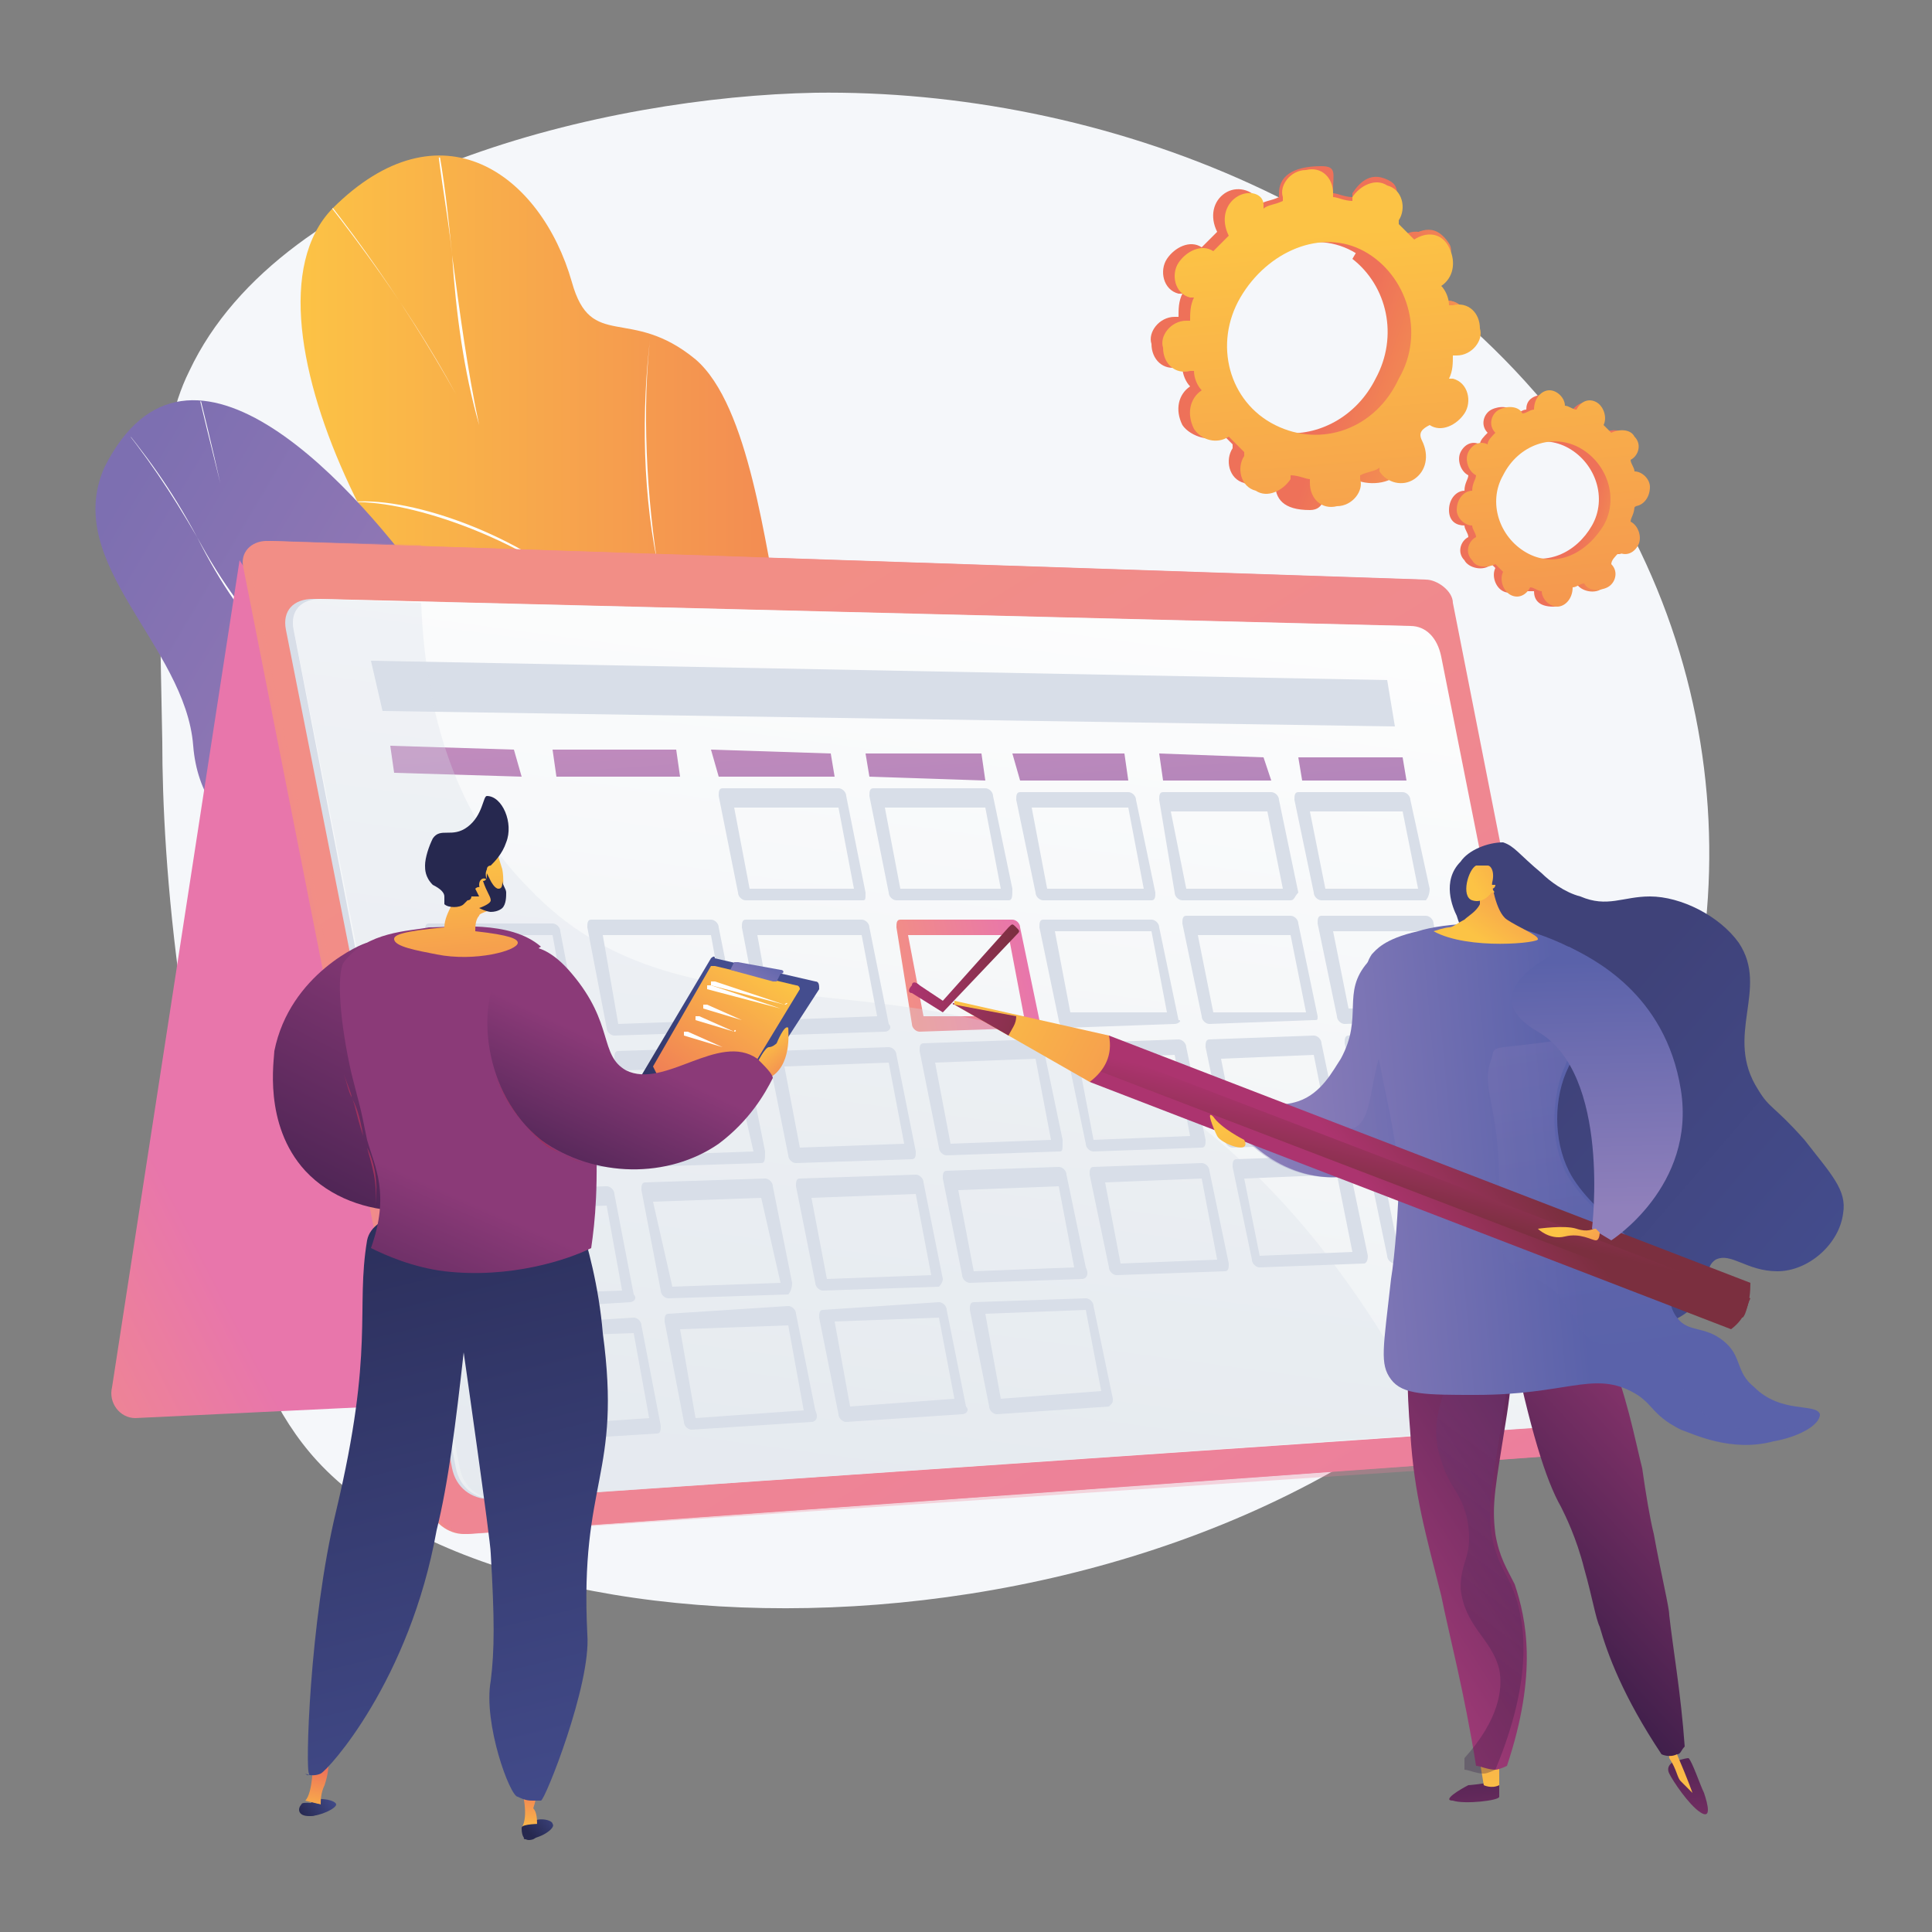
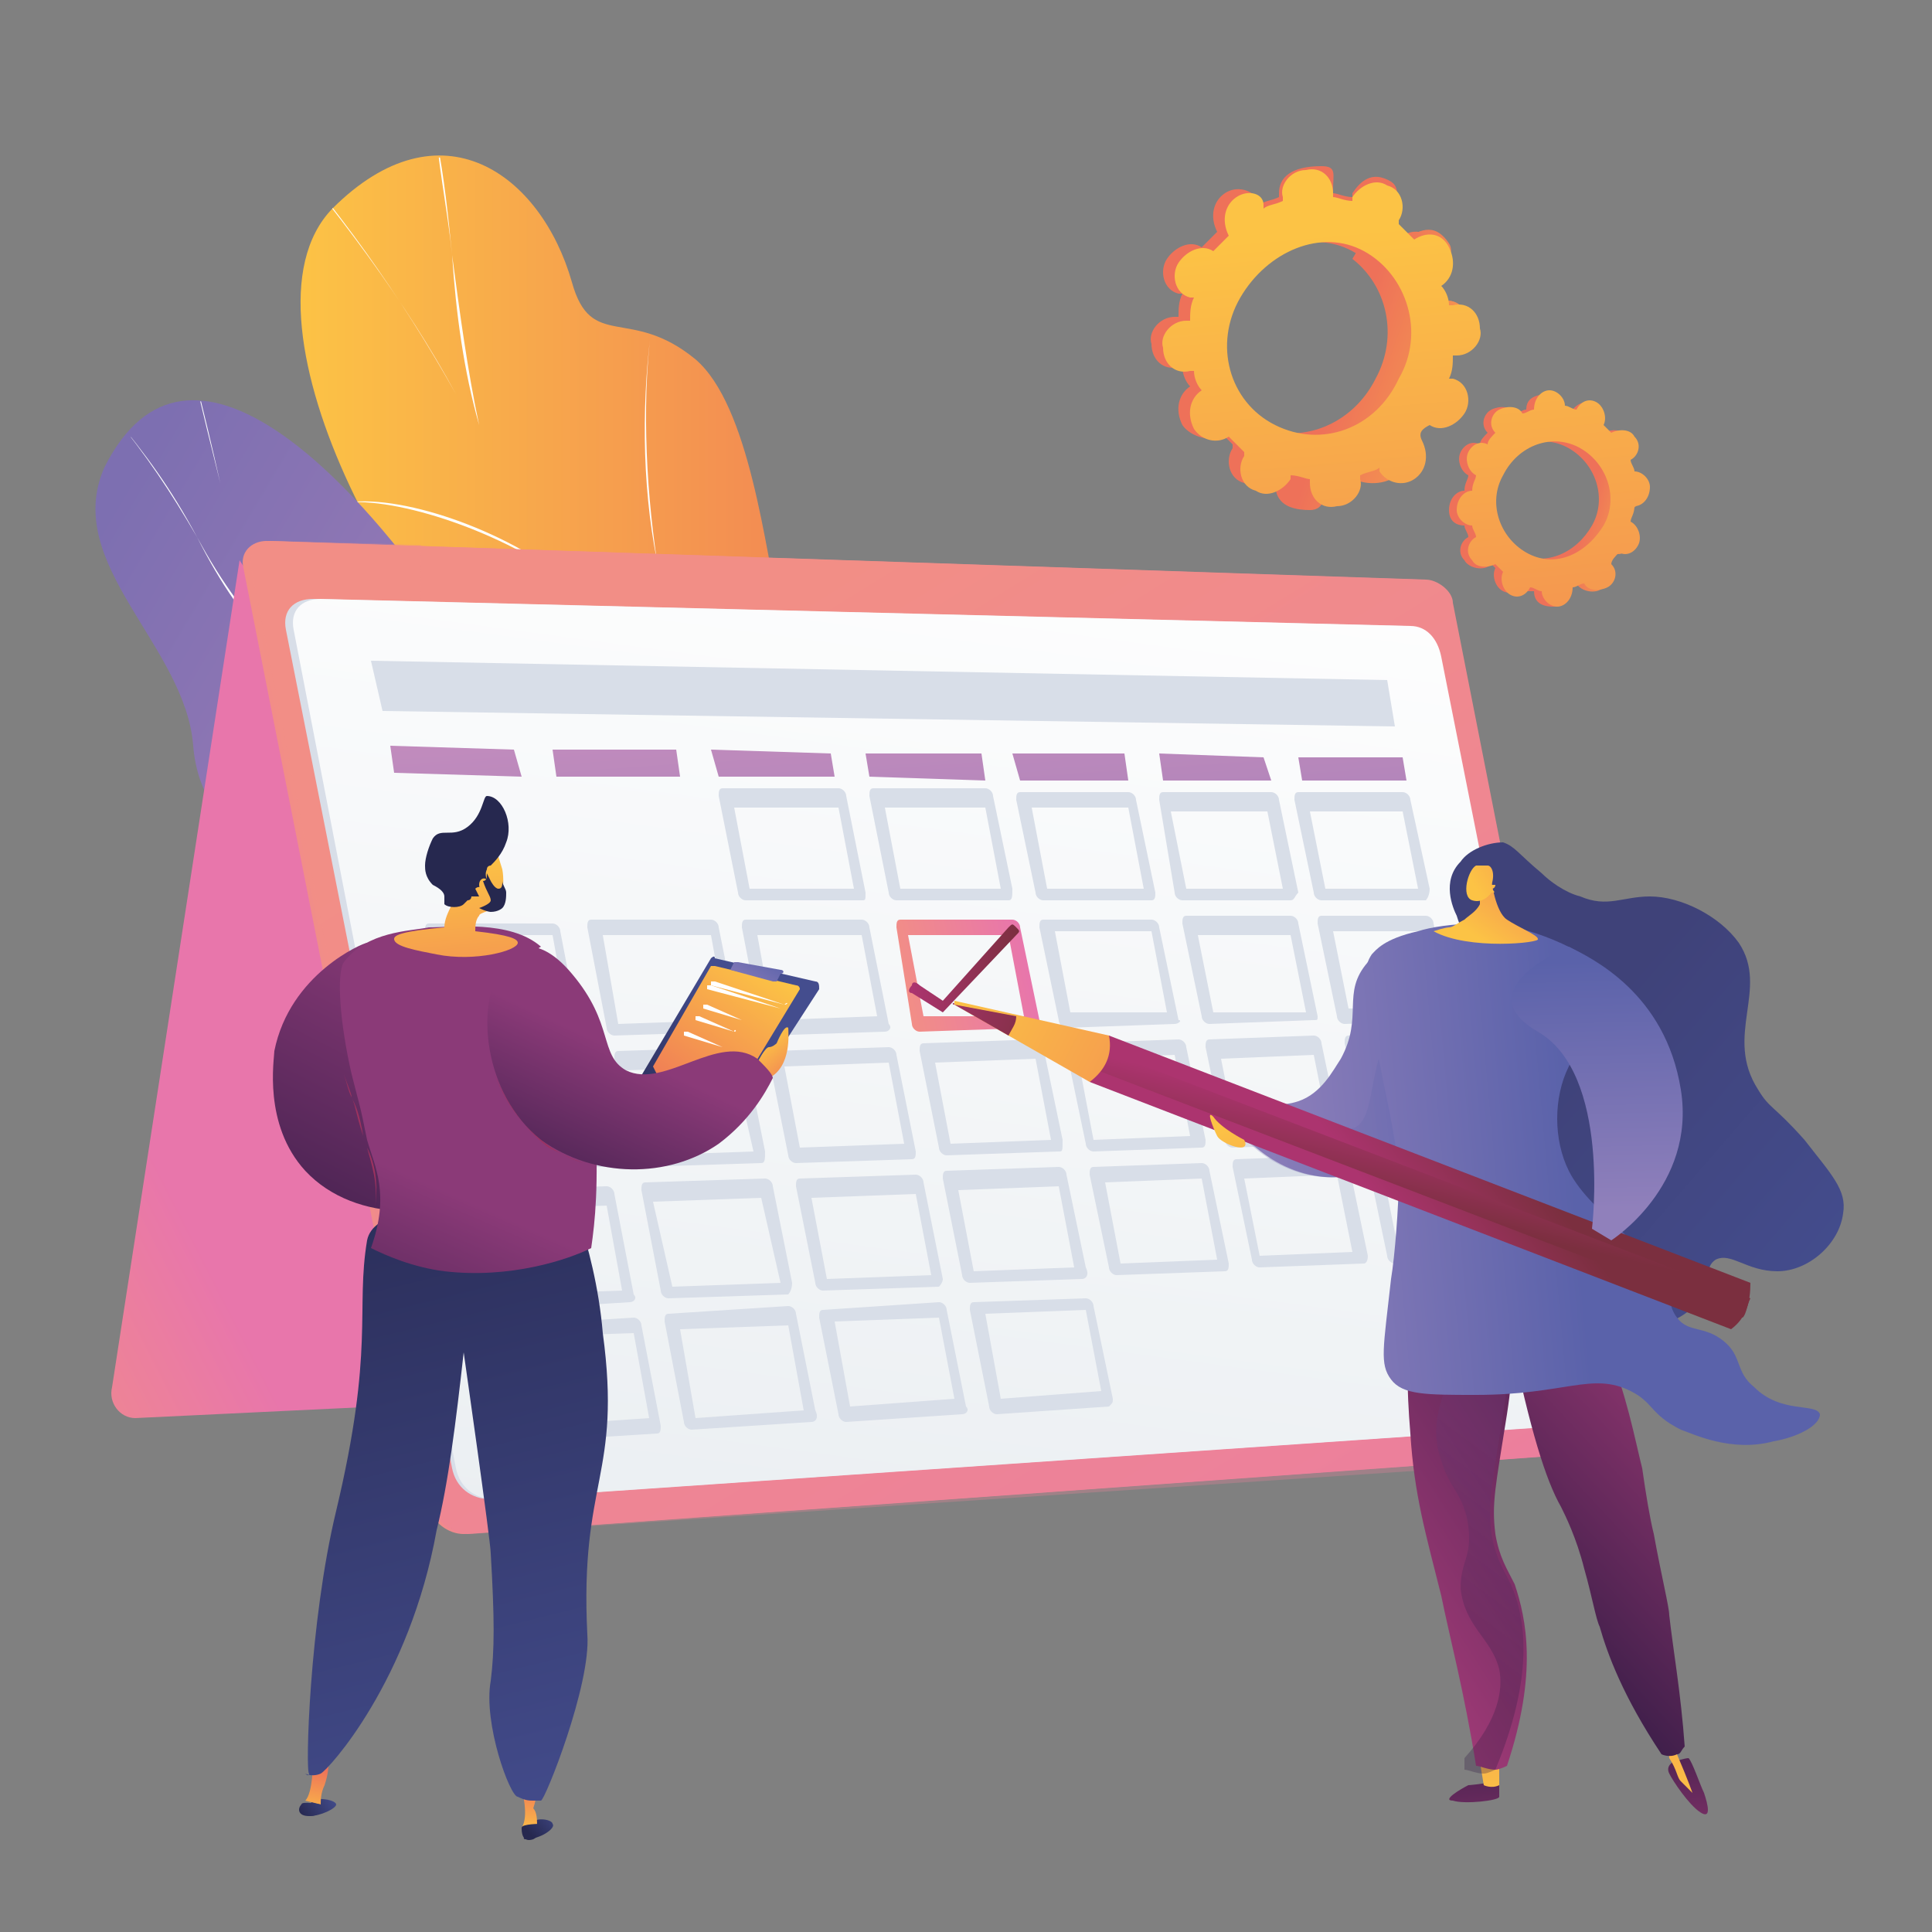
<svg xmlns="http://www.w3.org/2000/svg" xmlns:xlink="http://www.w3.org/1999/xlink" version="1.1" id="Ebene_1" x="0px" y="0px" viewBox="0 0 50 50" style="enable-background:new 0 0 50 50;" xml:space="preserve">
  <rect x="0" y="0" width="50" height="50" fill="#808080" stroke="none" />
  <style type="text/css">
	.st0{fill:#F5F7FA;}
	.st1{fill:url(#SVGID_1_);}
	.st2{clip-path:url(#SVGID_3_);}
	.st3{fill:#FEFFFF;}
	.st4{fill:url(#SVGID_4_);}
	.st5{clip-path:url(#SVGID_6_);}
	.st6{fill:url(#SVGID_7_);}
	.st7{fill:url(#SVGID_8_);}
	.st8{fill:url(#SVGID_9_);}
	.st9{opacity:0.3;}
	.st10{fill:url(#SVGID_10_);}
	.st11{fill:#D8DEE8;}
	.st12{fill:url(#SVGID_11_);}
	.st13{fill:url(#SVGID_12_);}
	.st14{fill:url(#SVGID_13_);}
	.st15{fill:url(#SVGID_14_);}
	.st16{fill:url(#SVGID_15_);}
	.st17{fill:url(#SVGID_16_);}
	.st18{fill:url(#SVGID_17_);}
	.st19{fill:url(#SVGID_18_);}
	.st20{fill:url(#SVGID_19_);}
	.st21{fill:url(#SVGID_20_);}
	.st22{fill:url(#SVGID_21_);}
	.st23{fill:url(#SVGID_22_);}
	.st24{fill:url(#SVGID_23_);}
	.st25{fill:#FFFFFF;}
	.st26{fill:url(#SVGID_24_);}
	.st27{fill:url(#SVGID_25_);}
	.st28{fill:url(#SVGID_26_);}
	.st29{fill:url(#SVGID_27_);}
	.st30{fill:url(#SVGID_28_);}
	.st31{fill:url(#SVGID_29_);}
	.st32{fill:url(#SVGID_30_);}
	.st33{fill:url(#SVGID_31_);}
	.st34{fill:url(#SVGID_32_);}
	.st35{fill:url(#SVGID_33_);}
	.st36{fill:url(#SVGID_34_);}
	.st37{fill:#26284F;}
	.st38{fill:url(#SVGID_35_);}
	.st39{fill:#9D325F;}
	.st40{fill:url(#SVGID_36_);}
	.st41{fill:url(#SVGID_37_);}
	.st42{fill:url(#SVGID_38_);}
	.st43{fill:url(#SVGID_39_);}
	.st44{fill:url(#SVGID_40_);}
	.st45{fill:url(#SVGID_41_);}
	.st46{fill:url(#SVGID_42_);}
	.st47{fill:url(#SVGID_43_);}
	.st48{fill:url(#SVGID_44_);}
	.st49{opacity:0.3;fill:url(#SVGID_45_);enable-background:new    ;}
	.st50{opacity:0.3;fill:url(#SVGID_46_);enable-background:new    ;}
	.st51{fill:url(#SVGID_47_);}
	.st52{fill:url(#SVGID_48_);}
	.st53{fill:url(#SVGID_49_);}
	.st54{fill:url(#SVGID_50_);}
	.st55{fill:url(#SVGID_51_);}
	.st56{fill:url(#SVGID_52_);}
	.st57{fill:url(#SVGID_53_);}
	.st58{fill:url(#SVGID_54_);}
	.st59{fill:url(#SVGID_55_);}
	.st60{fill:url(#SVGID_56_);}
	.st61{fill:url(#SVGID_57_);}
	.st62{fill:url(#SVGID_58_);}
	.st63{fill:url(#SVGID_59_);}
	.st64{fill:url(#SVGID_60_);}
	.st65{fill:url(#SVGID_61_);}
	.st66{fill:url(#SVGID_62_);}
	.st67{fill:url(#SVGID_63_);}
</style>
  <g>
-     <path class="st0" d="M21.1,2.4C15.7,2.5,7.3,4.5,4.9,9.6C4,11.4,4.1,14,4.2,19.2c0,1.5,0.1,3.8,0.5,6.6c0.8,5.8,1.4,9.7,3.5,12   c5.3,5.8,24.2,5.6,32.3-4.8c4.4-5.6,5.1-13.7,1.1-20.3C37.1,5.4,28.4,2.3,21.1,2.4z" />
    <g>
      <g>
        <g>
          <g>
            <linearGradient id="SVGID_1_" gradientUnits="userSpaceOnUse" x1="7.715" y1="-335.003" x2="26.105" y2="-335.003" gradientTransform="matrix(1 0 0 1 0 350)">
              <stop offset="0" style="stop-color:#FCC345" />
              <stop offset="0.996" style="stop-color:#EE7159" />
            </linearGradient>
            <path class="st1" d="M19,24.1c0.1,0.6,0.1,1.1,0.2,1.7c2.2-1.4,4.6-2.3,6.9-3.7c-2.9-1.8-5-2.2-5.9-6.1       c-0.4-1.8-0.8-5.5-2.2-6.7c-1.7-1.4-2.7-0.2-3.2-2c-0.8-2.8-3.4-4.7-6.2-1.9C5.8,8.3,10.8,17.2,14,18.7       C16.5,20.4,18.5,20.9,19,24.1z" />
            <g>
              <g>
                <g>
                  <defs>
                    <path id="SVGID_2_" d="M20.1,15.8c-0.2-0.7-0.8-5.6-2.2-6.5c-1.6-1-2.7-0.2-3.2-2c-0.8-2.7-3.4-4.7-6.2-1.8           C5.7,8.3,10.8,17.2,14,18.6c2.6,2,4.3,1.9,5.1,5.7C19.7,26.9,20.7,18.4,20.1,15.8z" />
                  </defs>
                  <clipPath id="SVGID_3_">
                    <use xlink:href="#SVGID_2_" style="overflow:visible;" />
                  </clipPath>
                  <g class="st2">
                    <path class="st3" d="M22.6,23.7c-0.6-0.7-1.3-1.4-2-2.1l-0.3-0.3c-0.5-0.5-1-1-1.4-1.5c-0.2-0.2-0.5-0.5-0.7-0.7           c-0.7-0.7-1.1-1.2-1.4-1.4c-0.1-0.1-0.1-0.1-0.2-0.2c-1.8-1.9-3.6-5.1-4.5-6.8c-0.1-0.2-0.2-0.4-0.3-0.5           c-1.4-2.5-3.1-4.9-5.1-7.1l0,0c2,2.3,3.8,4.7,5.1,7.1c0.1,0.1,0.2,0.3,0.3,0.5c0.9,1.7,2.7,4.9,4.5,6.8           c0,0,0.1,0.1,0.2,0.2c0.2,0.2,0.7,0.7,1.4,1.4c0.2,0.2,0.4,0.5,0.7,0.7c0.4,0.4,0.9,0.9,1.4,1.5l0.3,0.3           C21.3,22.2,22,22.9,22.6,23.7L22.6,23.7z" />
                    <path class="st3" d="M19.3,20.2c-1.1-1.3-2-3.3-2.3-5.7c-0.3-2-0.4-4.4-0.1-6.3h0c-0.3,2-0.3,4.3,0.1,6.3           C17.4,16.9,18.2,18.9,19.3,20.2L19.3,20.2z" />
                    <path class="st3" d="M12.4,11c-0.4-1.4-0.6-2.9-0.7-4.4c-0.1-1-0.3-2-0.4-3l0,0c0.2,1,0.3,2,0.4,3           C11.9,8.1,12.1,9.6,12.4,11L12.4,11z" />
                    <path class="st3" d="M14.9,15.2c-1.6-1.3-4.4-2.3-5.9-2.2v0C10.5,12.8,13.3,13.8,14.9,15.2L14.9,15.2z" />
                  </g>
                </g>
              </g>
            </g>
          </g>
          <g>
            <linearGradient id="SVGID_4_" gradientUnits="userSpaceOnUse" x1="28.772" y1="-321.312" x2="2.749" y2="-336.697" gradientTransform="matrix(1 0 0 1 0 350)">
              <stop offset="3.597120e-03" style="stop-color:#CC90BF" />
              <stop offset="1" style="stop-color:#7D6FB1" />
            </linearGradient>
            <path class="st4" d="M11.2,15.4c1.8,2.6,3.2,1.3,5.1-0.3c0.8,2.9,1.7,5.6,2.6,8.5c-1.3,1.1-2.2,1.8-3.7,0.5       c-1.7-1.5-2.7-2.4-5.1-1.9c-2.5,0.5-4.9-0.4-5.1-2.9c-0.2-2.6-3.4-4.7-2.3-7.2C4.9,7.7,9.3,12.7,11.2,15.4z" />
            <g>
              <g>
                <g>
                  <defs>
                    <path id="SVGID_5_" d="M19.8,22.6c-1.2,1.5-2.6,3.1-4.6,1.5c-1.7-1.4-2.7-2.4-5.1-1.9s-4.9-0.4-5-2.9           c-0.2-2.6-3.5-4.8-2.2-7.2c2.1-4.3,6.5,0.5,8.5,3.4s3.3,0.6,5.3-0.3C19.2,13.8,20.7,21.4,19.8,22.6z" />
                  </defs>
                  <clipPath id="SVGID_6_">
                    <use xlink:href="#SVGID_5_" style="overflow:visible;" />
                  </clipPath>
                  <g class="st5">
                    <path class="st3" d="M17.2,20.2c-2.7-0.1-4.9-0.3-7.2-1.4c-2.2-1-3.7-2.5-4.9-4.9c-0.7-1.2-1.3-2.1-2.2-3.2l0,0           c0.9,1.1,1.5,1.9,2.2,3.2c1.3,2.4,2.8,3.8,4.9,4.8C12.3,19.8,14.5,20,17.2,20.2L17.2,20.2z" />
                    <path class="st3" d="M15.9,25L15.9,25c0.2-0.9,0.5-1.6,1-2.3c0.2-0.4,0.5-0.6,0.8-1l0,0c-0.3,0.3-0.6,0.6-0.8,1           C16.5,23.4,16.2,24.1,15.9,25z" />
                    <path class="st3" d="M5.3,21.3L5.3,21.3c1.9-1.4,4.1-2.1,6.1-2v0C9.4,19.3,7.2,20,5.3,21.3z" />
                    <path class="st3" d="M6.7,16.4c-0.1-0.2-0.6-2.2-1-3.9c-0.4-1.8-0.9-3.7-0.9-3.8h0c0,0.1,0.4,1.8,0.9,3.8           C6.1,14.2,6.6,16.2,6.7,16.4L6.7,16.4z" />
                  </g>
                </g>
              </g>
            </g>
          </g>
        </g>
      </g>
    </g>
    <g>
      <g>
        <linearGradient id="SVGID_7_" gradientUnits="userSpaceOnUse" x1="-2.199" y1="-316.933" x2="3.984" y2="-320.096" gradientTransform="matrix(1 0 0 1 0 350)">
          <stop offset="0" style="stop-color:#F28E86" />
          <stop offset="1" style="stop-color:#E876AB" />
        </linearGradient>
        <path class="st6" d="M6.2,14.5L2.9,35.9c-0.1,0.4,0.2,0.8,0.6,0.8l16.7-0.8L6.2,14.5z" />
        <g>
          <linearGradient id="SVGID_8_" gradientUnits="userSpaceOnUse" x1="6.218" y1="-323.078" x2="41.725" y2="-323.078" gradientTransform="matrix(1 0 0 1 0 350)">
            <stop offset="0" style="stop-color:#F28E86" />
            <stop offset="1" style="stop-color:#E876AB" />
          </linearGradient>
          <path class="st7" d="M36.7,15L6.9,14c-0.4,0-0.7,0.3-0.6,0.7l4.8,24.3c0.1,0.4,0.5,0.7,0.9,0.7l29.2-2.1c0.3,0,0.5-0.3,0.5-0.7      l-4.2-21.3C37.4,15.3,37.1,15,36.7,15z" />
          <linearGradient id="SVGID_9_" gradientUnits="userSpaceOnUse" x1="769.109" y1="-332.505" x2="789.604" y2="-294.743" gradientTransform="matrix(1 0 0.222 1 -678.481 350)">
            <stop offset="0" style="stop-color:#F28E86" />
            <stop offset="1" style="stop-color:#E876AB" />
          </linearGradient>
          <path class="st8" d="M36.9,15L7,14c-0.4,0-0.7,0.3-0.6,0.7l4.8,24.3c0.1,0.4,0.5,0.7,0.9,0.7l29.2-2.1c0.3,0,0.5-0.3,0.5-0.7      l-4.2-21.3C37.6,15.3,37.2,15,36.9,15z" />
          <g class="st9">
            <linearGradient id="SVGID_10_" gradientUnits="userSpaceOnUse" x1="762.883" y1="-328.996" x2="783.689" y2="-290.661" gradientTransform="matrix(1 0 0.222 1 -678.481 350)">
              <stop offset="0" style="stop-color:#F28E86" />
              <stop offset="1" style="stop-color:#E876AB" />
            </linearGradient>
            <path class="st10" d="M29.1,27.8c-5.9-3.2-11.5-0.7-15.4-4.8c-2.5-2.5-2.9-6.1-2.8-8.9L7.1,14c-0.4,0-0.7,0.3-0.6,0.7l4.8,24.3       c0.1,0.4,0.5,0.7,0.9,0.7L37.6,38C34.8,32,31.6,29.2,29.1,27.8z" />
          </g>
          <path class="st11" d="M40.4,36.9l-27.7,1.9c-0.5,0-0.9-0.3-1-0.8L7.4,16.3c-0.1-0.5,0.2-0.8,0.7-0.8l28.2,0.7      c0.4,0,0.7,0.3,0.8,0.8l3.8,19.1C41,36.5,40.8,36.9,40.4,36.9z" />
          <linearGradient id="SVGID_11_" gradientUnits="userSpaceOnUse" x1="772.539" y1="-308.945" x2="776.691" y2="-338.834" gradientTransform="matrix(1 0 0.222 1 -678.481 350)">
            <stop offset="3.597120e-03" style="stop-color:#EBEFF2" />
            <stop offset="1" style="stop-color:#FFFFFF" />
          </linearGradient>
          <path class="st12" d="M40.5,36.9l-27.7,1.9c-0.5,0-0.9-0.3-1-0.8L7.6,16.3c-0.1-0.5,0.2-0.8,0.7-0.8l28.2,0.7      c0.4,0,0.7,0.3,0.8,0.8l3.8,19.1C41.1,36.5,40.9,36.9,40.5,36.9z" />
          <g>
            <path class="st11" d="M22.3,23.3l-3,0c-0.1,0-0.2-0.1-0.2-0.2l-0.5-2.5c0-0.1,0-0.2,0.1-0.2l3,0c0.1,0,0.2,0.1,0.2,0.2l0.5,2.5       C22.4,23.3,22.4,23.3,22.3,23.3z M19.4,23l2.7,0l-0.4-2.1l-2.7,0L19.4,23z" />
            <path class="st11" d="M26.1,23.3l-2.9,0c-0.1,0-0.2-0.1-0.2-0.2l-0.5-2.5c0-0.1,0-0.2,0.1-0.2l2.9,0c0.1,0,0.2,0.1,0.2,0.2       l0.5,2.4C26.2,23.2,26.2,23.3,26.1,23.3z M23.3,23l2.6,0l-0.4-2.1l-2.6,0L23.3,23z" />
            <path class="st11" d="M29.8,23.3l-2.8,0c-0.1,0-0.2-0.1-0.2-0.2l-0.5-2.4c0-0.1,0-0.2,0.1-0.2l2.8,0c0.1,0,0.2,0.1,0.2,0.2       l0.5,2.4C29.9,23.2,29.9,23.3,29.8,23.3z M27.1,23l2.5,0l-0.4-2.1l-2.5,0L27.1,23z" />
            <path class="st11" d="M33.4,23.3l-2.8,0c-0.1,0-0.2-0.1-0.2-0.2L30,20.7c0-0.1,0-0.2,0.1-0.2l2.8,0c0.1,0,0.2,0.1,0.2,0.2       l0.5,2.4C33.5,23.2,33.5,23.3,33.4,23.3z M30.7,23l2.5,0l-0.4-2l-2.5,0L30.7,23z" />
            <path class="st11" d="M36.9,23.3l-2.7,0c-0.1,0-0.2-0.1-0.2-0.2l-0.5-2.4c0-0.1,0-0.2,0.1-0.2l2.7,0c0.1,0,0.2,0.1,0.2,0.2       l0.5,2.3C37,23.2,36.9,23.3,36.9,23.3z M34.3,23l2.4,0l-0.4-2l-2.4,0L34.3,23z" />
            <path class="st11" d="M15,26.8l-3.2,0.1c-0.1,0-0.2-0.1-0.2-0.2L11,24.1c0-0.1,0-0.2,0.1-0.2l3.2,0c0.1,0,0.2,0.1,0.2,0.2       l0.5,2.6C15.1,26.7,15,26.8,15,26.8z M11.8,26.5l2.9-0.1l-0.4-2.2l-2.9,0L11.8,26.5z" />
            <path class="st11" d="M19,26.7l-3.1,0.1c-0.1,0-0.2-0.1-0.2-0.2l-0.5-2.6c0-0.1,0-0.2,0.1-0.2l3.1,0c0.1,0,0.2,0.1,0.2,0.2       l0.5,2.5C19.2,26.7,19.1,26.7,19,26.7z M16,26.5l2.8-0.1l-0.4-2.2l-2.8,0L16,26.5z" />
            <path class="st11" d="M22.9,26.7l-3,0.1c-0.1,0-0.2-0.1-0.2-0.2L19.2,24c0-0.1,0-0.2,0.1-0.2l3,0c0.1,0,0.2,0.1,0.2,0.2       l0.5,2.5C23.1,26.6,23,26.7,22.9,26.7z M20,26.4l2.7-0.1l-0.4-2.1l-2.7,0L20,26.4z" />
            <linearGradient id="SVGID_12_" gradientUnits="userSpaceOnUse" x1="773.882" y1="-324.785" x2="777.181" y2="-324.785" gradientTransform="matrix(1 0 0.222 1 -678.481 350)">
              <stop offset="0" style="stop-color:#F28E86" />
              <stop offset="1" style="stop-color:#E876AB" />
            </linearGradient>
            <path class="st13" d="M26.7,26.6l-2.9,0.1c-0.1,0-0.2-0.1-0.2-0.2L23.2,24c0-0.1,0-0.2,0.1-0.2l2.9,0c0.1,0,0.2,0.1,0.2,0.2       l0.5,2.4C26.9,26.5,26.8,26.6,26.7,26.6z M23.9,26.3l2.6,0l-0.4-2.1l-2.6,0L23.9,26.3z" />
            <path class="st11" d="M30.4,26.5l-2.8,0.1c-0.1,0-0.2-0.1-0.2-0.2L26.9,24c0-0.1,0-0.2,0.1-0.2l2.8,0c0.1,0,0.2,0.1,0.2,0.2       l0.5,2.4C30.6,26.4,30.5,26.5,30.4,26.5z M27.7,26.2l2.5,0l-0.4-2.1l-2.5,0L27.7,26.2z" />
            <path class="st11" d="M34,26.4l-2.7,0.1c-0.1,0-0.2-0.1-0.2-0.2l-0.5-2.4c0-0.1,0-0.2,0.1-0.2l2.7,0c0.1,0,0.2,0.1,0.2,0.2       l0.5,2.4C34.1,26.4,34.1,26.4,34,26.4z M31.4,26.2l2.4,0l-0.4-2l-2.4,0L31.4,26.2z" />
            <path class="st11" d="M37.5,26.4l-2.7,0.1c-0.1,0-0.2-0.1-0.2-0.2l-0.5-2.4c0-0.1,0-0.2,0.1-0.2l2.7,0c0.1,0,0.2,0.1,0.2,0.2       l0.5,2.3C37.6,26.3,37.6,26.4,37.5,26.4z M34.9,26.1l2.4,0l-0.4-2l-2.4,0L34.9,26.1z" />
            <path class="st11" d="M15.6,30.2l-3.2,0.1c-0.1,0-0.2-0.1-0.2-0.2l-0.5-2.6c0-0.1,0-0.2,0.1-0.2l3.2-0.1c0.1,0,0.2,0.1,0.2,0.2       l0.5,2.6C15.8,30.2,15.7,30.2,15.6,30.2z M12.5,30l2.9-0.1L15,27.7l-2.9,0.1L12.5,30z" />
            <path class="st11" d="M19.7,30.1l-3.1,0.1c-0.1,0-0.2-0.1-0.2-0.2l-0.5-2.6c0-0.1,0-0.2,0.1-0.2l3.1-0.1c0.1,0,0.2,0.1,0.2,0.2       l0.5,2.5C19.8,30,19.8,30.1,19.7,30.1z M16.7,29.9l2.8-0.1L19,27.6l-2.8,0.1L16.7,29.9z" />
            <path class="st11" d="M23.6,30l-3,0.1c-0.1,0-0.2-0.1-0.2-0.2l-0.5-2.5c0-0.1,0-0.2,0.1-0.2l3-0.1c0.1,0,0.2,0.1,0.2,0.2       l0.5,2.5C23.7,29.9,23.7,30,23.6,30z M20.7,29.7l2.7-0.1l-0.4-2.1l-2.7,0.1L20.7,29.7z" />
            <path class="st11" d="M27.4,29.8l-2.9,0.1c-0.1,0-0.2-0.1-0.2-0.2l-0.5-2.5c0-0.1,0-0.2,0.1-0.2l2.9-0.1c0.1,0,0.2,0.1,0.2,0.2       l0.5,2.4C27.5,29.8,27.5,29.8,27.4,29.8z M24.6,29.6l2.6-0.1l-0.4-2.1l-2.6,0.1L24.6,29.6z" />
            <path class="st11" d="M31.1,29.7l-2.8,0.1c-0.1,0-0.2-0.1-0.2-0.2l-0.5-2.4c0-0.1,0-0.2,0.1-0.2l2.8-0.1c0.1,0,0.2,0.1,0.2,0.2       l0.5,2.4C31.2,29.6,31.2,29.7,31.1,29.7z M28.3,29.5l2.5-0.1l-0.4-2.1l-2.5,0.1L28.3,29.5z" />
            <path class="st11" d="M34.6,29.6l-2.7,0.1c-0.1,0-0.2-0.1-0.2-0.2l-0.5-2.4c0-0.1,0-0.2,0.1-0.2l2.7-0.1c0.1,0,0.2,0.1,0.2,0.2       l0.5,2.4C34.8,29.5,34.7,29.6,34.6,29.6z M32,29.4l2.4-0.1l-0.4-2l-2.4,0.1L32,29.4z" />
            <path class="st11" d="M38.1,29.5l-2.6,0.1c-0.1,0-0.2-0.1-0.2-0.2L34.8,27c0-0.1,0-0.2,0.1-0.2l2.7-0.1c0.1,0,0.2,0.1,0.2,0.2       l0.5,2.3C38.2,29.4,38.2,29.5,38.1,29.5z M35.5,29.2l2.4-0.1l-0.4-2l-2.4,0.1L35.5,29.2z" />
            <path class="st11" d="M16.3,33.7l-3.2,0.2c-0.1,0-0.2-0.1-0.2-0.2L12.4,31c0-0.1,0-0.2,0.1-0.2l3.2-0.1c0.1,0,0.2,0.1,0.2,0.2       l0.5,2.6C16.5,33.6,16.4,33.7,16.3,33.7z M13.2,33.5l2.9-0.1l-0.4-2.2l-2.9,0.1L13.2,33.5z" />
            <path class="st11" d="M20.4,33.5l-3.1,0.1c-0.1,0-0.2-0.1-0.2-0.2l-0.5-2.6c0-0.1,0-0.2,0.1-0.2l3.1-0.1c0.1,0,0.2,0.1,0.2,0.2       l0.5,2.5C20.5,33.4,20.4,33.5,20.4,33.5z M17.4,33.3l2.8-0.1L19.7,31l-2.8,0.1L17.4,33.3z" />
            <path class="st11" d="M24.3,33.3l-3,0.1c-0.1,0-0.2-0.1-0.2-0.2l-0.5-2.5c0-0.1,0-0.2,0.1-0.2l3-0.1c0.1,0,0.2,0.1,0.2,0.2       l0.5,2.5C24.4,33.2,24.3,33.3,24.3,33.3z M21.4,33.1l2.7-0.1l-0.4-2.1l-2.7,0.1L21.4,33.1z" />
            <path class="st11" d="M28,33.1l-2.9,0.1c-0.1,0-0.2-0.1-0.2-0.2l-0.5-2.5c0-0.1,0-0.2,0.1-0.2l2.9-0.1c0.1,0,0.2,0.1,0.2,0.2       l0.5,2.4C28.2,33,28.1,33.1,28,33.1z M25.2,32.9l2.6-0.1l-0.4-2.1l-2.6,0.1L25.2,32.9z" />
            <path class="st11" d="M31.7,32.9L28.9,33c-0.1,0-0.2-0.1-0.2-0.2l-0.5-2.4c0-0.1,0-0.2,0.1-0.2l2.8-0.1c0.1,0,0.2,0.1,0.2,0.2       l0.5,2.4C31.8,32.8,31.8,32.9,31.7,32.9z M29,32.7l2.5-0.1l-0.4-2.1l-2.5,0.1L29,32.7z" />
            <path class="st11" d="M35.3,32.7l-2.7,0.1c-0.1,0-0.2-0.1-0.2-0.2l-0.5-2.4c0-0.1,0-0.2,0.1-0.2l2.7-0.1c0.1,0,0.2,0.1,0.2,0.2       l0.5,2.4C35.4,32.7,35.3,32.7,35.3,32.7z M32.6,32.5l2.4-0.1l-0.4-2l-2.4,0.1L32.6,32.5z" />
            <path class="st11" d="M38.7,32.6l-2.6,0.1c-0.1,0-0.2-0.1-0.2-0.2l-0.5-2.4c0-0.1,0-0.2,0.1-0.2l2.6-0.1c0.1,0,0.2,0.1,0.2,0.2       l0.5,2.3C38.8,32.5,38.8,32.6,38.7,32.6z M36.2,32.4l2.4-0.1l-0.4-2l-2.4,0.1L36.2,32.4z" />
            <path class="st11" d="M17,37.1l-3.2,0.2c-0.1,0-0.2-0.1-0.2-0.2l-0.5-2.6c0-0.1,0-0.2,0.1-0.2l3.2-0.2c0.1,0,0.2,0.1,0.2,0.2       l0.5,2.6C17.1,37,17.1,37.1,17,37.1z M13.9,36.9l2.9-0.2l-0.4-2.2l-2.9,0.1L13.9,36.9z" />
            <path class="st11" d="M21,36.8L17.9,37c-0.1,0-0.2-0.1-0.2-0.2l-0.5-2.6c0-0.1,0-0.2,0.1-0.2l3.1-0.2c0.1,0,0.2,0.1,0.2,0.2       l0.5,2.5C21.2,36.7,21.1,36.8,21,36.8z M18,36.7l2.8-0.2l-0.4-2.2l-2.8,0.1L18,36.7z" />
            <path class="st11" d="M24.9,36.6l-3,0.2c-0.1,0-0.2-0.1-0.2-0.2l-0.5-2.5c0-0.1,0-0.2,0.1-0.2l3-0.2c0.1,0,0.2,0.1,0.2,0.2       l0.5,2.5C25.1,36.5,25,36.6,24.9,36.6z M22,36.4l2.7-0.2l-0.4-2.1l-2.7,0.1L22,36.4z" />
            <path class="st11" d="M28.7,36.4l-2.9,0.2c-0.1,0-0.2-0.1-0.2-0.2l-0.5-2.5c0-0.1,0-0.2,0.1-0.2l2.9-0.1c0.1,0,0.2,0.1,0.2,0.2       l0.5,2.4C28.8,36.3,28.8,36.3,28.7,36.4z M25.9,36.2l2.6-0.2l-0.4-2.1L25.5,34L25.9,36.2z" />
            <linearGradient id="SVGID_13_" gradientUnits="userSpaceOnUse" x1="763.307" y1="-332.983" x2="764.44" y2="-317.245" gradientTransform="matrix(1 0 0.222 1 -678.481 350)">
              <stop offset="3.597120e-03" style="stop-color:#CC90BF" />
              <stop offset="1" style="stop-color:#7D6FB1" />
            </linearGradient>
            <polygon class="st14" points="13.5,20.1 10.2,20 10.1,19.3 13.3,19.4      " />
            <linearGradient id="SVGID_14_" gradientUnits="userSpaceOnUse" x1="767.479" y1="-333.188" x2="768.588" y2="-317.788" gradientTransform="matrix(1 0 0.222 1 -678.481 350)">
              <stop offset="3.597120e-03" style="stop-color:#CC90BF" />
              <stop offset="1" style="stop-color:#7D6FB1" />
            </linearGradient>
            <polygon class="st15" points="17.6,20.1 14.4,20.1 14.3,19.4 17.5,19.4      " />
            <linearGradient id="SVGID_15_" gradientUnits="userSpaceOnUse" x1="771.51" y1="-333.385" x2="772.595" y2="-318.309" gradientTransform="matrix(1 0 0.222 1 -678.481 350)">
              <stop offset="3.597120e-03" style="stop-color:#CC90BF" />
              <stop offset="1" style="stop-color:#7D6FB1" />
            </linearGradient>
            <polygon class="st16" points="21.6,20.1 18.6,20.1 18.4,19.4 21.5,19.5      " />
            <linearGradient id="SVGID_16_" gradientUnits="userSpaceOnUse" x1="775.412" y1="-333.573" x2="776.476" y2="-318.808" gradientTransform="matrix(1 0 0.222 1 -678.481 350)">
              <stop offset="3.597120e-03" style="stop-color:#CC90BF" />
              <stop offset="1" style="stop-color:#7D6FB1" />
            </linearGradient>
            <polygon class="st17" points="25.5,20.2 22.5,20.1 22.4,19.5 25.4,19.5      " />
            <linearGradient id="SVGID_17_" gradientUnits="userSpaceOnUse" x1="779.189" y1="-333.753" x2="780.231" y2="-319.287" gradientTransform="matrix(1 0 0.222 1 -678.481 350)">
              <stop offset="3.597120e-03" style="stop-color:#CC90BF" />
              <stop offset="1" style="stop-color:#7D6FB1" />
            </linearGradient>
            <polygon class="st18" points="29.2,20.2 26.4,20.2 26.2,19.5 29.1,19.5      " />
            <linearGradient id="SVGID_18_" gradientUnits="userSpaceOnUse" x1="782.843" y1="-333.926" x2="783.864" y2="-319.747" gradientTransform="matrix(1 0 0.222 1 -678.481 350)">
              <stop offset="3.597120e-03" style="stop-color:#CC90BF" />
              <stop offset="1" style="stop-color:#7D6FB1" />
            </linearGradient>
            <polygon class="st19" points="32.9,20.2 30.1,20.2 30,19.5 32.7,19.6      " />
            <linearGradient id="SVGID_19_" gradientUnits="userSpaceOnUse" x1="786.392" y1="-334.092" x2="787.393" y2="-320.19" gradientTransform="matrix(1 0 0.222 1 -678.481 350)">
              <stop offset="3.597120e-03" style="stop-color:#CC90BF" />
              <stop offset="1" style="stop-color:#7D6FB1" />
            </linearGradient>
            <polygon class="st20" points="36.4,20.2 33.7,20.2 33.6,19.6 36.3,19.6      " />
          </g>
          <polygon class="st11" points="36.1,18.8 9.9,18.4 9.6,17.1 35.9,17.6     " />
          <g class="st9">
-             <path class="st11" d="M29.1,27.8c-5.9-3.2-11.5-0.7-15.4-4.8c-2.1-2.1-2.7-4.9-2.8-7.4l-2.6-0.1c-0.5,0-0.8,0.3-0.7,0.8       L11.9,38c0.1,0.5,0.5,0.8,1,0.8l24.3-1.7C34.5,31.7,31.5,29.2,29.1,27.8z" />
-           </g>
+             </g>
        </g>
      </g>
      <g>
        <linearGradient id="SVGID_20_" gradientUnits="userSpaceOnUse" x1="23.584" y1="-324.915" x2="26.402" y2="-324.915" gradientTransform="matrix(1 0 0 1 0 350)">
          <stop offset="0" style="stop-color:#AC346F" />
          <stop offset="1" style="stop-color:#7B2F3F" />
        </linearGradient>
        <path class="st21" d="M24.4,26.2C24.4,26.2,24.4,26.2,24.4,26.2l-0.8-0.5c-0.1,0-0.1-0.1,0-0.2c0-0.1,0.1-0.1,0.2,0l0.6,0.4     l1.7-1.9c0.1-0.1,0.1-0.1,0.2,0c0.1,0.1,0.1,0.1,0,0.2L24.4,26.2C24.5,26.2,24.5,26.2,24.4,26.2z" />
      </g>
    </g>
    <g>
      <g>
        <linearGradient id="SVGID_21_" gradientUnits="userSpaceOnUse" x1="2379.571" y1="-696.369" x2="2377.057" y2="-692.302" gradientTransform="matrix(0.993 0.118 -0.118 0.993 -2425.238 437.064)">
          <stop offset="0" style="stop-color:#444D8E" />
          <stop offset="0.996" style="stop-color:#26284F" />
        </linearGradient>
        <path class="st22" d="M16.5,28l1.9-3.2c0,0,0.1-0.1,0.1,0l2.6,0.6c0.1,0,0.1,0.1,0.1,0.2L19,29c0,0-0.1,0.1-0.1,0l-2.3-0.8     L16.5,28z" />
        <linearGradient id="SVGID_22_" gradientUnits="userSpaceOnUse" x1="2423.614" y1="-656.651" x2="2421.443" y2="-652.573" gradientTransform="matrix(0.995 0.104 -0.104 0.995 -2459.446 426.765)">
          <stop offset="0" style="stop-color:#FCC345" />
          <stop offset="0.996" style="stop-color:#EE7159" />
        </linearGradient>
        <path class="st23" d="M16.9,27.6l1.5-2.6c0,0,0.1,0,0.1,0l2.1,0.5c0.1,0,0.1,0.1,0.1,0.1L19,28.4c0,0-0.1,0-0.1,0L17,27.8     L16.9,27.6z" />
        <linearGradient id="SVGID_23_" gradientUnits="userSpaceOnUse" x1="2379.307" y1="-696.633" x2="2379.905" y2="-697.874" gradientTransform="matrix(0.993 0.118 -0.118 0.993 -2425.238 437.064)">
          <stop offset="0" style="stop-color:#9080BB" />
          <stop offset="0.996" style="stop-color:#5A62AA" />
        </linearGradient>
        <path class="st24" d="M18.9,25.1l0.1-0.2c0,0,0.1,0,0.1,0l1.1,0.2c0.1,0,0.1,0.1,0,0.1l-0.1,0.2c0,0-0.1,0-0.1,0L18.9,25.1     C18.9,25.2,18.9,25.1,18.9,25.1z" />
        <path class="st25" d="M20.3,26L20.3,26l-1.9-0.5c0,0,0,0,0-0.1c0,0,0,0,0.1,0L20.3,26C20.4,25.9,20.4,25.9,20.3,26     C20.4,25.9,20.4,26,20.3,26z" />
        <path class="st25" d="M20.2,26.1L20.2,26.1l-1.9-0.5c0,0,0,0,0-0.1c0,0,0,0,0.1,0L20.2,26.1C20.3,26.1,20.3,26.1,20.2,26.1     C20.3,26.1,20.2,26.1,20.2,26.1z" />
        <path class="st25" d="M19.2,26.4L19.2,26.4l-1-0.3c0,0,0,0,0-0.1c0,0,0,0,0.1,0L19.2,26.4C19.3,26.3,19.3,26.3,19.2,26.4     C19.2,26.3,19.2,26.4,19.2,26.4z" />
        <path class="st25" d="M19,26.7C19,26.7,19,26.7,19,26.7l-1-0.3c0,0,0,0,0-0.1c0,0,0,0,0.1,0L19,26.7C19,26.6,19.1,26.7,19,26.7     C19,26.7,19,26.7,19,26.7z" />
        <path class="st25" d="M18.7,27.1L18.7,27.1l-1-0.3c0,0,0,0,0-0.1c0,0,0,0,0.1,0L18.7,27.1C18.8,27,18.8,27,18.7,27.1     C18.8,27.1,18.8,27.1,18.7,27.1z" />
      </g>
      <linearGradient id="SVGID_24_" gradientUnits="userSpaceOnUse" x1="19.771" y1="-323.063" x2="20.701" y2="-321.892" gradientTransform="matrix(1 0 0 1 0 350)">
        <stop offset="0" style="stop-color:#FCC345" />
        <stop offset="0.996" style="stop-color:#EE7159" />
      </linearGradient>
      <path class="st26" d="M19.6,27.5c0,0,0.2-0.4,0.3-0.4c0.1,0,0.2-0.1,0.2-0.1s0.2-0.5,0.3-0.4c0,0.1,0.1,1-0.5,1.3    C19.4,28.1,19.6,27.5,19.6,27.5z" />
      <linearGradient id="SVGID_25_" gradientUnits="userSpaceOnUse" x1="7.088" y1="-315.847" x2="11.86" y2="-325.198" gradientTransform="matrix(1 0 0 1 0 350)">
        <stop offset="0" style="stop-color:#311B44" />
        <stop offset="1" style="stop-color:#8B3A78" />
      </linearGradient>
      <path class="st27" d="M9.5,24.4c-0.1,0-2,0.8-2.4,2.8c0,0.2-0.3,1.9,0.8,3.1c1.3,1.4,3.8,1.3,4.8,0.2c0.2-0.3,0.4-0.6,0.4-0.8    l-0.3-0.7c-0.3-0.4-0.8-0.5-1-0.5c-0.6-0.1-1,0.1-1.3-0.2c-0.2-0.2-0.2-0.4-0.3-0.6c-0.1-0.7,0.3-1.1,0.3-1.5c0-0.3,0.1-1-0.3-1.4    C10,24.5,9.7,24.4,9.5,24.4z" />
      <linearGradient id="SVGID_26_" gradientUnits="userSpaceOnUse" x1="-1376.262" y1="-461.208" x2="-1375.475" y2="-460.508" gradientTransform="matrix(-0.99 -0.14 -0.14 0.99 -1418.398 310.359)">
        <stop offset="0" style="stop-color:#444D8E" />
        <stop offset="0.996" style="stop-color:#26284F" />
      </linearGradient>
      <path class="st28" d="M8.7,46.7c0-0.1-0.4-0.2-0.6-0.1C8,46.7,7.9,46.9,8,47C8,47,7.9,47,8,47C8.3,47,8.7,46.8,8.7,46.7z" />
      <linearGradient id="SVGID_27_" gradientUnits="userSpaceOnUse" x1="-2300.762" y1="-460.531" x2="-2300.762" y2="-461.902" gradientTransform="matrix(-0.99 -0.14 -0.14 0.99 -2334.599 180.843)">
        <stop offset="0" style="stop-color:#FCC345" />
        <stop offset="0.996" style="stop-color:#EE7159" />
      </linearGradient>
      <path class="st29" d="M8.3,46.7l-0.4-0.1c0.2-0.2,0.2-1,0.2-1l0.4,0.1c0,0,0,0.2-0.1,0.5C8.3,46.4,8.3,46.6,8.3,46.7z" />
      <linearGradient id="SVGID_28_" gradientUnits="userSpaceOnUse" x1="-1376.18" y1="-461.3" x2="-1375.393" y2="-460.6" gradientTransform="matrix(-0.99 -0.14 -0.14 0.99 -1418.398 310.359)">
        <stop offset="0" style="stop-color:#444D8E" />
        <stop offset="0.996" style="stop-color:#26284F" />
      </linearGradient>
      <path class="st30" d="M8.3,46.7c0,0-0.5-0.1-0.5,0C7.7,46.8,7.7,47,8,47C8.3,47,8.4,46.8,8.3,46.7z" />
      <linearGradient id="SVGID_29_" gradientUnits="userSpaceOnUse" x1="-1271.076" y1="-303.226" x2="-1270.289" y2="-302.526" gradientTransform="matrix(-1 0 0 1 -1256.567 350)">
        <stop offset="0" style="stop-color:#444D8E" />
        <stop offset="0.996" style="stop-color:#26284F" />
      </linearGradient>
      <path class="st31" d="M14.3,47.2c0-0.1-0.4-0.2-0.6,0c-0.1,0.1-0.1,0.3-0.1,0.3c0,0-0.1,0.1,0,0.1C14,47.6,14.4,47.3,14.3,47.2z" />
      <linearGradient id="SVGID_30_" gradientUnits="userSpaceOnUse" x1="-2195.631" y1="-302.519" x2="-2195.631" y2="-303.89" gradientTransform="matrix(-1 0 0 1 -2181.877 350)">
        <stop offset="0" style="stop-color:#FCC345" />
        <stop offset="0.996" style="stop-color:#EE7159" />
      </linearGradient>
      <path class="st32" d="M13.9,47.3h-0.4c0.2-0.3,0-1,0-1l0.4,0c0,0,0,0.2-0.1,0.5C13.9,46.9,13.9,47.1,13.9,47.3z" />
      <linearGradient id="SVGID_31_" gradientUnits="userSpaceOnUse" x1="304.127" y1="-301.888" x2="298.994" y2="-322.613" gradientTransform="matrix(1 0 0 1 -290.314 350)">
        <stop offset="0" style="stop-color:#444D8E" />
        <stop offset="0.996" style="stop-color:#26284F" />
      </linearGradient>
      <path class="st33" d="M15,31.6c0.2,0.6,0.5,1.7,0.6,2.9c0.5,3.7-0.6,3.8-0.4,7.8c0.1,1.3-1.1,4.3-1.2,4.3c-0.1,0-0.1,0-0.2,0    c-0.1,0-0.2,0-0.4-0.1c-0.2,0-0.9-1.9-0.7-3c0.1-0.8,0.1-1.6,0-3.3c0-0.3-0.7-5.2-0.7-5.2c-0.2,1.8-0.4,3.4-0.7,4.6    c-0.7,3.9-2.8,6.2-3,6.3c0,0-0.2,0.1-0.4,0C8,46,8,45.9,8,45.9c-0.1,0,0-3.9,0.7-6.8c1-4.2,0.5-5.2,0.8-7    C9.8,30.6,15,31.6,15,31.6z" />
      <linearGradient id="SVGID_32_" gradientUnits="userSpaceOnUse" x1="8.338" y1="-313.002" x2="11.131" y2="-319.366" gradientTransform="matrix(1 0 0 1 0 350)">
        <stop offset="0" style="stop-color:#311B44" />
        <stop offset="1" style="stop-color:#8B3A78" />
      </linearGradient>
      <path class="st34" d="M11.1,24c0.6,0,2.1-0.2,2.9,0.5c0,0-0.2,0.1-0.1,0.2c0.1,0.1,0.3,0.4,0.6,0.8c0.2,0.3,0.3,0.7,0.5,1.2    c0.3,0.9,0.4,1.7,0.4,2.1c0.1,1.9,0,2.8-0.1,3.5c-0.6,0.3-2.1,0.8-3.8,0.6c-0.8-0.1-1.5-0.4-1.9-0.6c0.5-1.4,0.1-2.1-0.1-2.8    c-0.2-1-0.2-0.9-0.4-1.7c-0.3-1.3-0.4-2.6-0.2-2.9C9.5,24.1,10.6,24.1,11.1,24z" />
      <linearGradient id="SVGID_33_" gradientUnits="userSpaceOnUse" x1="-1270.999" y1="-303.313" x2="-1270.212" y2="-302.613" gradientTransform="matrix(-1 0 0 1 -1256.567 350)">
        <stop offset="0" style="stop-color:#444D8E" />
        <stop offset="0.996" style="stop-color:#26284F" />
      </linearGradient>
      <path class="st35" d="M14,47.2c0,0-0.5,0-0.5,0.1c0,0.1,0,0.4,0.3,0.3C14,47.5,14,47.3,14,47.2z" />
      <g>
        <linearGradient id="SVGID_34_" gradientUnits="userSpaceOnUse" x1="11.559" y1="-327.819" x2="12.067" y2="-322.046" gradientTransform="matrix(1 0 0 1 0 350)">
          <stop offset="0" style="stop-color:#FCC345" />
          <stop offset="0.996" style="stop-color:#EE7159" />
        </linearGradient>
        <path class="st36" d="M12.9,23.3c0.2-0.3,0.1-0.8,0.1-0.8c-0.1-0.3-0.1-0.4-0.2-0.5l-0.1-0.1c0,0,0,0,0,0c-0.1,0-0.3-0.1-0.3-0.1     c-0.2,0-0.5,0.6-0.7,1.5c0,0,0,0.1,0,0.1c-0.1,0.2-0.2,0.4-0.2,0.6c-1.1,0.1-1.3,0.2-1.3,0.3c0,0.2,0.6,0.3,1.1,0.4     c1,0.2,2.1-0.1,2.1-0.3c0-0.1-0.2-0.2-1.1-0.3c0-0.1,0-0.3,0.1-0.4C12.4,23.6,12.8,23.6,12.9,23.3z" />
        <path class="st37" d="M13.1,21.8c-0.1,0.3-0.3,0.5-0.4,0.6c0,0-0.1,0-0.1,0.1c0,0,0,0,0,0c-0.1,0.2,0.1,0.4,0,0.5     c-0.1,0-0.2-0.1-0.3,0c0,0,0.1,0.2,0.1,0.2c0,0-0.1,0-0.2,0c0,0,0,0.1-0.1,0.1c0,0-0.1,0.1-0.1,0.1c-0.1,0.1-0.4,0.1-0.5,0     c0,0,0,0,0-0.1c0,0,0-0.1,0-0.1c0-0.1-0.1-0.2-0.3-0.3c-0.2-0.2-0.2-0.4-0.2-0.5c0,0,0,0,0,0c0-0.2,0.1-0.5,0.2-0.7     c0.2-0.3,0.5,0,0.9-0.3c0.4-0.3,0.4-0.8,0.5-0.8C13,20.6,13.3,21.3,13.1,21.8z" />
        <linearGradient id="SVGID_35_" gradientUnits="userSpaceOnUse" x1="12.413" y1="-327.894" x2="12.921" y2="-322.121" gradientTransform="matrix(1 0 0 1 0 350)">
          <stop offset="0" style="stop-color:#FCC345" />
          <stop offset="0.996" style="stop-color:#EE7159" />
        </linearGradient>
        <path class="st38" d="M12.6,22.8c0-0.1-0.2-0.1-0.2,0.1c0,0.1,0.1,0.3,0.2,0.3C12.6,23.2,12.6,23,12.6,22.8z" />
      </g>
      <path class="st39" d="M9.7,31.3L9.7,31.3C9.7,31.3,9.7,31.3,9.7,31.3c0.1-0.7-0.1-1.2-0.2-1.6c0-0.1-0.1-0.2-0.1-0.3    c-0.1-0.6-0.2-0.8-0.3-1c0-0.1-0.1-0.3-0.2-0.6c0,0,0,0,0,0s0,0,0,0c0.1,0.3,0.1,0.4,0.2,0.6c0.1,0.2,0.1,0.4,0.3,1    c0,0.1,0.1,0.2,0.1,0.3C9.7,30.1,9.8,30.6,9.7,31.3C9.7,31.3,9.7,31.3,9.7,31.3z" />
      <path class="st37" d="M12.6,22.6l0.1,0.2c0,0,0.1,0.2,0.2,0.2c0.1,0,0.1-0.1,0.1-0.2c0,0.1,0.1,0.2,0.1,0.3c0,0.1,0,0.3-0.1,0.4    c0,0-0.1,0.1-0.3,0.1c0,0-0.1,0-0.3-0.1c0,0,0.3-0.1,0.3-0.2c0-0.1-0.1-0.2-0.2-0.5C12.6,22.8,12.6,22.7,12.6,22.6z" />
      <linearGradient id="SVGID_36_" gradientUnits="userSpaceOnUse" x1="13.859" y1="-317.845" x2="16.148" y2="-322.772" gradientTransform="matrix(1 0 0 1 0 350)">
        <stop offset="0" style="stop-color:#311B44" />
        <stop offset="1" style="stop-color:#8B3A78" />
      </linearGradient>
      <path class="st40" d="M19.6,27.4c0.2,0.2,0.4,0.4,0.4,0.5c-0.2,0.4-0.6,1.1-1.4,1.7c-1.3,0.9-3.2,0.9-4.6-0.1    C12.5,28.3,12.3,26,13,25c0.1-0.1,0.3-0.5,0.7-0.5c0.2,0,0.6,0.1,1.1,0.7c1.1,1.3,0.7,2.1,1.4,2.5C17.2,28.2,18.6,26.7,19.6,27.4z    " />
      <path class="st39" d="M15.1,30.1L15.1,30.1c0,0-1.6-0.4-2.3-2.3c0,0,0,0,0,0c0,0,0,0,0,0c0.4,1,1,1.6,1.4,1.9    C14.8,30,15.1,30.1,15.1,30.1C15.2,30.1,15.2,30.1,15.1,30.1C15.2,30.1,15.2,30.1,15.1,30.1z" />
    </g>
    <g>
      <linearGradient id="SVGID_37_" gradientUnits="userSpaceOnUse" x1="-2237.468" y1="-305.851" x2="-2237.16" y2="-300.317" gradientTransform="matrix(1 0 0 1 2275.471 350)">
        <stop offset="0" style="stop-color:#311B44" />
        <stop offset="1" style="stop-color:#A33B78" />
      </linearGradient>
      <path class="st41" d="M38.8,46.1c0,0,0,0.3,0,0.4c0,0.1-0.9,0.2-1.2,0.1c-0.3,0,0.2-0.3,0.4-0.4C38.1,46.2,38.8,46.1,38.8,46.1z" />
      <linearGradient id="SVGID_38_" gradientUnits="userSpaceOnUse" x1="-2236.88" y1="-303.124" x2="-2237.044" y2="-310.596" gradientTransform="matrix(1 0 0 1 2275.471 350)">
        <stop offset="0" style="stop-color:#FCC345" />
        <stop offset="0.996" style="stop-color:#EE7159" />
      </linearGradient>
      <path class="st42" d="M38.3,45.6l0.1,0.6c0,0,0.2,0.1,0.4,0l0-0.6L38.3,45.6z" />
      <linearGradient id="SVGID_39_" gradientUnits="userSpaceOnUse" x1="-2231.91" y1="-306.159" x2="-2231.603" y2="-300.625" gradientTransform="matrix(1 0 0 1 2275.471 350)">
        <stop offset="0" style="stop-color:#311B44" />
        <stop offset="1" style="stop-color:#A33B78" />
      </linearGradient>
      <path class="st43" d="M43.3,45.6c0,0-0.2,0.1-0.1,0.3c0.1,0.2,0.5,0.8,0.8,1c0.3,0.2,0.2-0.2,0.1-0.5c-0.1-0.2-0.3-0.8-0.4-0.9    C43.6,45.5,43.3,45.6,43.3,45.6z" />
      <linearGradient id="SVGID_40_" gradientUnits="userSpaceOnUse" x1="-2231.994" y1="-303.23" x2="-2232.157" y2="-310.703" gradientTransform="matrix(1 0 0 1 2275.471 350)">
        <stop offset="0" style="stop-color:#FCC345" />
        <stop offset="0.996" style="stop-color:#EE7159" />
      </linearGradient>
      <path class="st44" d="M43,44.9c0.1,0.3,0.2,0.5,0.2,0.6c0.2,0.3,0.2,0.5,0.3,0.6c0.1,0.1,0.3,0.3,0.3,0.3s-0.1-0.3-0.4-1    c0-0.1-0.2-0.4-0.2-0.4L43,44.9L43,44.9z" />
      <linearGradient id="SVGID_41_" gradientUnits="userSpaceOnUse" x1="-2230.721" y1="-314.444" x2="-2240.416" y2="-308.285" gradientTransform="matrix(1 0 0 1 2275.471 350)">
        <stop offset="0" style="stop-color:#311B44" />
        <stop offset="1" style="stop-color:#A33B78" />
      </linearGradient>
      <path class="st45" d="M36.5,34.3c-0.1,0.6-0.1,1.6,0,2.8c0.1,1.6,0.4,2.6,0.8,4.2c0.2,1,0.6,2.5,0.9,4.4c0.1,0,0.3,0.1,0.5,0.1    c0.1,0,0.3-0.1,0.3-0.1c0.8-2.4,0.5-3.8,0.2-4.7c-0.2-0.4-0.4-0.7-0.5-1.3c-0.1-0.8,0-1.2,0.3-3.1c0.2-1.3,0.1-1.5,0-1.7    C38.5,34.2,37.1,34.2,36.5,34.3z" />
      <linearGradient id="SVGID_42_" gradientUnits="userSpaceOnUse" x1="-2236.95" y1="-307.46" x2="-2229.682" y2="-314.238" gradientTransform="matrix(1 0 0 1 2275.471 350)">
        <stop offset="0" style="stop-color:#311B44" />
        <stop offset="1" style="stop-color:#A33B78" />
      </linearGradient>
      <path class="st46" d="M39.1,34.6c0.5,2.4,0.9,3.7,1.3,4.4c0.1,0.2,0.4,0.8,0.6,1.6c0.2,0.7,0.3,1.3,0.4,1.5    c0.2,0.7,0.6,1.8,1.6,3.3c0,0,0.2,0.1,0.4,0c0.1,0,0.1-0.1,0.2-0.2c-0.1-1.4-0.3-2.5-0.4-3.4c0-0.2-0.2-1-0.4-2.1    c-0.1-0.4-0.2-1-0.3-1.7c-0.2-0.8-0.4-1.9-0.9-3.1C40.8,34.8,39.9,34.7,39.1,34.6z" />
      <linearGradient id="SVGID_43_" gradientUnits="userSpaceOnUse" x1="-2243.065" y1="-322.336" x2="-2235.04" y2="-323.059" gradientTransform="matrix(1 0 0 1 2275.471 350)">
        <stop offset="0" style="stop-color:#9080BB" />
        <stop offset="0.996" style="stop-color:#5A62AA" />
      </linearGradient>
      <path class="st47" d="M31.6,28.6c0.1-0.1,0.2-0.2,0.3-0.4c0.1,0,0.8,0.6,1.7,0.3c0.6-0.2,0.9-0.8,1.1-1.1c0.6-1.1,0-1.7,0.7-2.5    c0.2-0.2,0.6-0.5,0.8-0.5c0.7,0.1,1.3,1.9,0.9,3.5c-0.1,0.3-0.5,2.1-2,2.5C33.8,30.7,32.4,30,31.6,28.6z" />
      <linearGradient id="SVGID_44_" gradientUnits="userSpaceOnUse" x1="-2227.843" y1="-316.76" x2="-2234.964" y2="-322.915" gradientTransform="matrix(1 0 0 1 2275.471 350)">
        <stop offset="0" style="stop-color:#444D8E" />
        <stop offset="0.996" style="stop-color:#3F4279" />
      </linearGradient>
      <path class="st48" d="M38.7,24.9c-0.3-0.2-0.8-0.5-1-1.2c-0.1-0.2-0.4-0.9,0.1-1.4c0.2-0.3,0.7-0.5,1.1-0.5c0.3,0.1,0.4,0.3,1,0.8    c0.2,0.2,0.6,0.5,1,0.6c0.7,0.3,1.1,0,1.8,0c0.8,0,1.8,0.5,2.3,1.2c0.8,1.2-0.4,2.4,0.5,3.8c0.3,0.5,0.4,0.4,1.2,1.3    c0.7,0.9,1.1,1.3,1,1.9c-0.1,0.8-0.9,1.5-1.7,1.5c-0.8,0-1.2-0.5-1.6-0.3c-0.3,0.2-0.1,0.5-0.4,1c-0.4,0.6-1.1,0.7-1.2,0.7    c-1.1,0.2-2.6-1.1-3.2-2.7C38.2,28.9,40.2,26.3,38.7,24.9z" />
      <linearGradient id="SVGID_45_" gradientUnits="userSpaceOnUse" x1="-2238.865" y1="-307.687" x2="-2235.762" y2="-311.852" gradientTransform="matrix(1 0 0 1 2275.471 350)">
        <stop offset="0" style="stop-color:#311B44" />
        <stop offset="1" style="stop-color:#6D3976" />
      </linearGradient>
      <path class="st49" d="M39.1,41c-0.2-0.4-0.4-0.7-0.5-1.3c-0.1-0.8,0-1.2,0.3-3.1c0.2-1.3,0.1-1.5,0-1.7c-0.2-0.4-0.8-0.6-1.3-0.7    c0,0,0,0.1,0,0.1c0.3,1.3-0.8,2.1-0.3,3.5c0.2,0.7,0.6,0.9,0.7,1.7c0.1,0.8-0.2,0.9-0.2,1.6c0.1,1,0.8,1.3,1,2.1    c0.1,0.5,0,1.3-0.9,2.3c0,0.1,0,0.2,0,0.3c0.1,0,0.3,0.1,0.5,0.1c0.1,0,0.3-0.1,0.3-0.1C39.7,43.4,39.5,41.9,39.1,41z" />
      <linearGradient id="SVGID_46_" gradientUnits="userSpaceOnUse" x1="-1841.35" y1="-433.276" x2="-1835.52" y2="-433.276" gradientTransform="matrix(0.991 -0.137 0.137 0.991 1914.983 205.005)">
        <stop offset="0" style="stop-color:#9080BB" />
        <stop offset="0.996" style="stop-color:#5A62AA" />
      </linearGradient>
      <path class="st50" d="M36.3,26.2c-1,1.1-0.6,2.8-1.3,3c-0.2,0.1-0.2-0.1-0.8-0.2c-0.8-0.1-1.1,0.2-1.6,0c-0.2,0-0.5-0.2-0.9-0.5    c0,0-0.1,0.1-0.1,0.1c0.7,1.4,2.2,2.1,3.4,1.8c1.5-0.4,2-2.2,2-2.5c0.2-0.7,0.2-1.5,0-2.2C36.8,25.8,36.6,26,36.3,26.2z" />
      <linearGradient id="SVGID_47_" gradientUnits="userSpaceOnUse" x1="-2242.72" y1="-318.504" x2="-2234.694" y2="-319.227" gradientTransform="matrix(1 0 0 1 2275.471 350)">
        <stop offset="0" style="stop-color:#9080BB" />
        <stop offset="0.996" style="stop-color:#5A62AA" />
      </linearGradient>
      <path class="st51" d="M35.5,24.7c0.1-0.1,0.3-0.4,1.2-0.6c0.3-0.1,0.9-0.2,1.6-0.2c0.1,0,0.5,0,0.9,0.1c0.9,0.2,2.6,0.9,2.7,1.8    c0,0.6-0.8,0.7-1.3,1.8c-0.4,0.8-0.4,1.9,0,2.7c0.3,0.6,0.9,1.1,1.3,1.5c0.6,0.6,0.9,0.6,1.2,1.1c0.2,0.5,0,0.8,0.3,1.2    c0.3,0.4,0.7,0.2,1.2,0.6c0.5,0.4,0.3,0.8,0.8,1.2c0.7,0.7,1.6,0.4,1.7,0.7c0,0.3-0.6,0.6-1.2,0.7c-1.1,0.3-2.1-0.2-2.4-0.3    c-0.8-0.4-0.7-0.7-1.3-1c-1-0.5-1.7,0.1-4,0.1c-1.3,0-1.9,0-2.2-0.4c-0.3-0.4-0.2-0.8,0-2.6l0,0c0.1-0.6,0.2-1.9,0.2-2.6    c0-0.4-0.1-1.1-0.4-2.5c0-0.1-0.2-0.8-0.3-1.9C35.3,25.3,35.3,25,35.5,24.7z" />
      <g class="st9">
        <linearGradient id="SVGID_48_" gradientUnits="userSpaceOnUse" x1="-2234.172" y1="-325.922" x2="-2232.413" y2="-315.168" gradientTransform="matrix(1 0 0 1 2275.471 350)">
          <stop offset="0" style="stop-color:#9080BB" />
          <stop offset="0.996" style="stop-color:#5A62AA" />
        </linearGradient>
-         <path class="st52" d="M45.3,35.9c-0.5-0.5-0.3-0.8-0.8-1.2c-0.5-0.4-0.9-0.2-1.2-0.6c-0.3-0.4-0.1-0.6-0.3-1.2     c-0.2-0.5-0.5-0.6-1.2-1.1c-0.4-0.4-1-0.9-1.3-1.5c-0.5-1.1-0.2-2.3,0-2.7c0.4-1.1,1.2-1.7,1.5-1.9c0,0-1.4,1.2-1.5,1.2     c-2,0.3-1.8,0.1-1.9,0.5c-0.3,0.8,0.2,1.1,0.2,3.3c0,1.1-0.1,1.5,0.2,1.9c0.4,0.5,0.9,0.4,1.4,1c0.4,0.5,0.4,0.8,0.8,1.1     c0.4,0.2,0.7,0,1.2,0.1c0.8,0.2,1,1.1,1.6,1.7c0.4,0.4,1.2,0.7,2.7,0.4c0-0.1,0.1-0.1,0-0.1C46.9,36.4,46,36.6,45.3,35.9z" />
      </g>
      <linearGradient id="SVGID_49_" gradientUnits="userSpaceOnUse" x1="-2237.155" y1="-325.67" x2="-2235.256" y2="-328.426" gradientTransform="matrix(1 0 0 1 2275.471 350)">
        <stop offset="0" style="stop-color:#FCC345" />
        <stop offset="0.996" style="stop-color:#EE7159" />
      </linearGradient>
      <path class="st53" d="M38.6,22.8c0,0,0.1,0.8,0.4,1c0.3,0.2,0.8,0.4,0.8,0.5c0.1,0.1-1.8,0.3-2.7-0.2c0.3-0.1,0.4-0.1,0.4-0.1    c0.1,0,0.2-0.1,0.4-0.2c0.1-0.1,0.3-0.2,0.4-0.4V23L38.6,22.8z" />
      <linearGradient id="SVGID_50_" gradientUnits="userSpaceOnUse" x1="-2237.323" y1="-327.065" x2="-2234.322" y2="-328.872" gradientTransform="matrix(1 0 0 1 2275.471 350)">
        <stop offset="0" style="stop-color:#FCC345" />
        <stop offset="0.996" style="stop-color:#EE7159" />
      </linearGradient>
      <path class="st54" d="M38.6,23.1c0,0-0.2,0.3-0.5,0.2c-0.3-0.1-0.1-0.8,0.1-0.9c0.1,0,0.2,0,0.3,0c0.1,0,0.2,0.2,0.1,0.5    c0.1,0,0.1,0,0.1,0c0,0,0,0.1-0.1,0.1C38.7,23.1,38.7,23.1,38.6,23.1z" />
      <g>
        <linearGradient id="SVGID_51_" gradientUnits="userSpaceOnUse" x1="710.544" y1="-319.652" x2="713.644" y2="-317.695" gradientTransform="matrix(0.359 -0.933 0.933 0.359 79.026 809.085)">
          <stop offset="0" style="stop-color:#AC346F" />
          <stop offset="1" style="stop-color:#7B2F3F" />
        </linearGradient>
        <path class="st55" d="M45.3,33.2c0,0.5-0.1,0.9-0.5,1.2L28.2,28l0.5-1.2L45.3,33.2z" />
        <linearGradient id="SVGID_52_" gradientUnits="userSpaceOnUse" x1="712.948" y1="-319.454" x2="710.815" y2="-319.147" gradientTransform="matrix(0.359 -0.933 0.933 0.359 79.026 809.085)">
          <stop offset="0" style="stop-color:#AC346F" />
          <stop offset="1" style="stop-color:#7B2F3F" />
        </linearGradient>
        <path class="st56" d="M45.1,34.1c0.1-0.1,0.1-0.3,0.2-0.5l-16.7-6.4l-0.2,0.5L45.1,34.1z" />
        <linearGradient id="SVGID_53_" gradientUnits="userSpaceOnUse" x1="711.585" y1="-332.218" x2="710.532" y2="-321.723" gradientTransform="matrix(0.359 -0.933 0.933 0.359 79.026 809.085)">
          <stop offset="0" style="stop-color:#FCC345" />
          <stop offset="0.996" style="stop-color:#EE7159" />
        </linearGradient>
        <path class="st57" d="M28.7,26.8c0.1,0.5-0.1,0.9-0.5,1.2l-3.5-2c0,0,0-0.1,0-0.1L28.7,26.8z" />
        <linearGradient id="SVGID_54_" gradientUnits="userSpaceOnUse" x1="711.236" y1="-333.136" x2="711.148" y2="-329.355" gradientTransform="matrix(0.359 -0.933 0.933 0.359 79.026 809.085)">
          <stop offset="0" style="stop-color:#AC346F" />
          <stop offset="1" style="stop-color:#7B2F3F" />
        </linearGradient>
        <path class="st58" d="M24.7,26l1.4,0.8c0.1-0.2,0.2-0.3,0.2-0.5L24.7,26C24.7,25.9,24.6,26,24.7,26z" />
      </g>
      <linearGradient id="SVGID_55_" gradientUnits="userSpaceOnUse" x1="-2471.673" y1="-674.12" x2="-2470.727" y2="-668.335" gradientTransform="matrix(0.974 -0.229 0.229 0.974 2591.947 120.303)">
        <stop offset="0" style="stop-color:#FCC345" />
        <stop offset="0.996" style="stop-color:#EE7159" />
      </linearGradient>
      <path class="st59" d="M32.2,29.5c0,0-0.6-0.3-0.8-0.6c-0.2-0.2,0,0.3,0.1,0.5C31.6,29.6,32.4,29.9,32.2,29.5z" />
      <linearGradient id="SVGID_56_" gradientUnits="userSpaceOnUse" x1="-2234.071" y1="-318.716" x2="-2234.229" y2="-325.16" gradientTransform="matrix(1 0 0 1 2275.471 350)">
        <stop offset="0" style="stop-color:#9080BB" />
        <stop offset="0.996" style="stop-color:#5A62AA" />
      </linearGradient>
      <path class="st60" d="M40.6,24.5c0.6,0.3,2.5,1.2,2.9,3.7s-1.8,3.9-1.8,3.9l-0.5-0.3c0,0,0.5-4-1.4-5.1    C37.9,25.6,40.6,24.5,40.6,24.5z" />
      <linearGradient id="SVGID_57_" gradientUnits="userSpaceOnUse" x1="-2234.979" y1="-318.227" x2="-2233.335" y2="-317.023" gradientTransform="matrix(1 0 0 1 2275.471 350)">
        <stop offset="0" style="stop-color:#FCC345" />
        <stop offset="0.996" style="stop-color:#EE7159" />
      </linearGradient>
-       <path class="st61" d="M41.3,31.8c-0.1,0-0.2,0.1-0.5,0c-0.3-0.1-1,0-1,0s0.3,0.3,0.7,0.2c0.4-0.1,0.7,0.1,0.8,0.1s0.1-0.2,0.1-0.2    L41.3,31.8z" />
    </g>
    <g>
      <g>
        <linearGradient id="SVGID_58_" gradientUnits="userSpaceOnUse" x1="43.453" y1="-336.086" x2="41.045" y2="-336.763" gradientTransform="matrix(1 0 0 1 0 350)">
          <stop offset="0" style="stop-color:#FCC345" />
          <stop offset="0.996" style="stop-color:#EE7159" />
        </linearGradient>
        <path class="st62" d="M41.7,14.3c0.2,0.1,0.4,0,0.5-0.2c0.1-0.2,0-0.5-0.2-0.6c0,0,0,0,0,0c0-0.1,0.1-0.2,0.1-0.4c0,0,0,0,0,0     c0.2,0,0.4-0.2,0.4-0.5c0-0.2-0.2-0.4-0.4-0.4c0,0,0,0,0,0c0-0.1-0.1-0.2-0.1-0.3c0,0,0,0,0,0c0.2-0.1,0.3-0.4,0.1-0.6     c-0.1-0.2-0.4-0.2-0.6-0.1c0,0,0,0,0,0c-0.1-0.1-0.2-0.2-0.2-0.2c0,0,0,0,0,0c0.1-0.2,0.2-0.4,0.1-0.5c-0.5-0.2-0.6,0-0.8,0.2     c0,0,0,0,0,0c-0.1,0-0.2-0.1-0.3-0.1c0,0,0,0,0,0c0-0.2,0.1-0.4-0.2-0.4c-0.5,0-0.6,0.2-0.6,0.4c0,0,0,0,0,0     c-0.1,0-0.2,0.1-0.3,0.1c0,0,0,0,0,0c-0.1-0.2-0.4-0.2-0.6-0.1c-0.2,0.1-0.3,0.4-0.1,0.6c0,0,0,0,0,0c-0.1,0.1-0.2,0.2-0.2,0.3     c0,0,0,0,0,0c-0.2-0.1-0.4,0-0.5,0.2c-0.1,0.2,0,0.5,0.2,0.6c0,0,0,0,0,0c0,0.1-0.1,0.2-0.1,0.4c0,0,0,0,0,0     c-0.2,0-0.4,0.2-0.4,0.5s0.2,0.4,0.4,0.4c0,0,0,0,0,0c0,0.1,0.1,0.2,0.1,0.3c0,0,0,0,0,0c-0.2,0.1-0.3,0.4-0.1,0.6     c0.1,0.2,0.5,0.3,0.7,0.1c0,0-0.1-0.1-0.1-0.1c0.1,0.1,0.2,0.2,0.2,0.2c0,0,0,0,0,0c-0.1,0.2,0,0.5,0.2,0.6     c0.2,0.1,0.4,0,0.5-0.2c0,0,0,0,0,0c0.1,0,0.2,0.1,0.3,0.1c0,0,0,0,0,0c0,0.2,0.2,0.4,0.4,0.4s0.4-0.2,0.4-0.5c0,0,0,0,0,0     c0.1,0,0.2-0.1,0.3-0.1c0,0,0,0,0,0c0.1,0.2,0.4,0.2,0.6,0.1c0.2-0.1,0.3-0.4,0.1-0.6c0,0,0,0,0,0C41.5,14.5,41.6,14.4,41.7,14.3     C41.7,14.3,41.7,14.3,41.7,14.3z M39.2,14.3c-0.7-0.4-1-1.3-0.6-2c0.4-0.8,1.3-1.1,2-0.7c0.7,0.4,1,1.3,0.6,2     C40.8,14.3,40,14.7,39.2,14.3z" />
        <linearGradient id="SVGID_59_" gradientUnits="userSpaceOnUse" x1="43.436" y1="-336.025" x2="41.028" y2="-336.701" gradientTransform="matrix(1 0 0 1 0 350)">
          <stop offset="0" style="stop-color:#FCC345" />
          <stop offset="0.996" style="stop-color:#EE7159" />
        </linearGradient>
        <path class="st63" d="M42.1,13.2c0.2,0,0.4-0.2,0.4-0.5c0-0.2-0.2-0.4-0.4-0.4c0,0,0,0,0,0c0-0.1-0.1-0.2-0.1-0.3c0,0,0,0,0,0     c0.2-0.1,0.4-0.5,0.3-0.6c-0.3-0.3-0.5-0.2-0.7-0.1c0,0,0,0,0,0c-0.1-0.1-0.2-0.2-0.2-0.2c0,0,0,0,0,0c0.1-0.1,0.1-0.2,0-0.3     c-0.2,0.3-0.4,0.6-0.5,1c0.6,0.4,0.7,1.2,0.4,1.9c-0.3,0.6-0.9,0.9-1.5,0.9c0,0.1-0.1,0.1-0.1,0.2c-0.1,0.2-0.2,0.4-0.2,0.5     c0.1,0,0.1,0,0.2,0c0,0,0,0,0,0c0,0.2,0.1,0.4,0.5,0.4c0.2,0,0.3-0.2,0.3-0.5c0,0,0,0,0,0c0.1,0,0.2-0.1,0.3-0.1c0,0,0,0,0,0     c0.1,0.2,0.5,0.3,0.7,0.1s0.1-0.4,0-0.6c0,0,0,0,0,0c0.1-0.1,0.2-0.2,0.2-0.3c0,0,0,0,0,0c0.2,0.1,0.4,0,0.5-0.2s0-0.5-0.2-0.6     c0,0,0,0,0,0C42.1,13.4,42.1,13.3,42.1,13.2C42.1,13.2,42.1,13.2,42.1,13.2z" />
        <linearGradient id="SVGID_60_" gradientUnits="userSpaceOnUse" x1="39.556" y1="-343.968" x2="41.15" y2="-325.513" gradientTransform="matrix(1 0 0 1 0 350)">
          <stop offset="0" style="stop-color:#FCC345" />
          <stop offset="0.996" style="stop-color:#EE7159" />
        </linearGradient>
        <path class="st64" d="M41.9,14.3c0.2,0.1,0.4,0,0.5-0.2s0-0.5-0.2-0.6c0,0,0,0,0,0c0-0.1,0.1-0.2,0.1-0.4c0,0,0,0,0,0     c0.2,0,0.4-0.2,0.4-0.5c0-0.2-0.2-0.4-0.4-0.4c0,0,0,0,0,0c0-0.1-0.1-0.2-0.1-0.3c0,0,0,0,0,0c0.2-0.1,0.3-0.4,0.1-0.6     c-0.1-0.2-0.4-0.2-0.6-0.1c0,0,0,0,0,0c-0.1-0.1-0.2-0.2-0.2-0.2c0,0,0,0,0,0c0.1-0.2,0-0.5-0.2-0.6c-0.2-0.1-0.4,0-0.5,0.2     c0,0,0,0,0,0c-0.1,0-0.2-0.1-0.3-0.1c0,0,0,0,0,0c0-0.2-0.2-0.4-0.4-0.4c-0.2,0-0.4,0.2-0.4,0.5c0,0,0,0,0,0     c-0.1,0-0.2,0.1-0.3,0.1c0,0,0,0,0,0c-0.1-0.2-0.4-0.2-0.6-0.1c-0.2,0.1-0.3,0.4-0.1,0.6c0,0,0,0,0,0c-0.1,0.1-0.2,0.2-0.2,0.3     c0,0,0,0,0,0c-0.2-0.1-0.4,0-0.5,0.2s0,0.5,0.2,0.6c0,0,0,0,0,0c0,0.1-0.1,0.2-0.1,0.4c0,0,0,0,0,0c-0.2,0-0.4,0.2-0.4,0.5     c0,0.2,0.2,0.4,0.4,0.4c0,0,0,0,0,0c0,0.1,0.1,0.2,0.1,0.3c0,0,0,0,0,0c-0.2,0.1-0.3,0.4-0.1,0.6c0.1,0.2,0.4,0.2,0.6,0.1     c0,0,0,0,0,0c0.1,0.1,0.2,0.2,0.2,0.2c0,0,0,0,0,0c-0.1,0.2,0,0.5,0.2,0.6c0.2,0.1,0.4,0,0.5-0.2c0,0,0,0,0,0     c0.1,0,0.2,0.1,0.3,0.1c0,0,0,0,0,0c0,0.2,0.2,0.4,0.4,0.4s0.4-0.2,0.4-0.5c0,0,0,0,0,0c0.1,0,0.2-0.1,0.3-0.1c0,0,0,0,0,0     c0.1,0.2,0.4,0.2,0.6,0.1c0.2-0.1,0.3-0.4,0.1-0.6c0,0,0,0,0,0C41.7,14.5,41.8,14.4,41.9,14.3C41.9,14.3,41.9,14.3,41.9,14.3z      M39.5,14.3c-0.7-0.4-1-1.3-0.6-2c0.4-0.8,1.3-1.1,2-0.7c0.7,0.4,1,1.3,0.6,2C41,14.4,40.2,14.7,39.5,14.3z" />
      </g>
      <g>
        <linearGradient id="SVGID_61_" gradientUnits="userSpaceOnUse" x1="40.581" y1="-338.987" x2="34.909" y2="-340.957" gradientTransform="matrix(1 0 0 1 0 350)">
          <stop offset="0" style="stop-color:#FCC345" />
          <stop offset="0.996" style="stop-color:#EE7159" />
        </linearGradient>
        <path class="st65" d="M36.7,10.9c0.3,0.2,0.7,0,0.9-0.3c0.2-0.3,0.1-0.8-0.3-0.9c0,0,0,0-0.1,0c0.1-0.2,0.1-0.4,0.1-0.6     c0,0,0,0,0.1,0c0.4,0,0.7-0.4,0.6-0.7c0-0.4-0.3-0.7-0.7-0.6c0,0,0,0-0.1,0c0-0.2-0.1-0.4-0.2-0.5c0,0,0,0,0,0     c0.3-0.2,0.4-0.6,0.2-1c-0.2-0.3-0.6-0.4-0.9-0.2c0,0,0,0,0,0c-0.1-0.1-0.3-0.3-0.4-0.4c0,0,0,0,0-0.1c0.2-0.3,0.4-0.7,0.1-0.9     C35.5,4.4,35.2,4.7,35,5c0,0,0,0,0,0.1c-0.2,0-0.4-0.1-0.5-0.1c0,0,0,0,0-0.1c0-0.4,0.1-0.6-0.3-0.6c-0.8,0-1.1,0.3-1.1,0.7     c0,0,0,0,0,0.1c-0.2,0.1-0.4,0.1-0.5,0.2c0,0,0,0,0-0.1c-0.2-0.3-0.6-0.4-0.9-0.2c-0.3,0.2-0.4,0.6-0.2,1c0,0,0,0,0,0     c-0.1,0.1-0.3,0.3-0.4,0.4c0,0,0,0,0,0c-0.3-0.2-0.7,0-0.9,0.3c-0.2,0.3-0.1,0.8,0.3,0.9c0,0,0,0,0.1,0c-0.1,0.2-0.1,0.4-0.1,0.6     c0,0,0,0-0.1,0c-0.4,0-0.7,0.4-0.6,0.7c0,0.4,0.3,0.7,0.7,0.6c0,0,0,0,0.1,0c0,0.2,0.1,0.4,0.2,0.5c0,0,0,0,0,0     c-0.3,0.2-0.4,0.6-0.2,1c0.2,0.3,0.8,0.5,1.1,0.2c0,0-0.2-0.1-0.2-0.1c0.1,0.1,0.3,0.3,0.4,0.4c0,0,0,0,0,0.1     c-0.2,0.3-0.1,0.8,0.3,0.9c0.3,0.2,0.7,0,0.9-0.3c0,0,0,0,0-0.1c0.2,0,0.4,0.1,0.5,0.1c0,0,0,0,0,0.1c0,0.4,0.3,0.7,0.7,0.6     c0.4,0,0.7-0.4,0.6-0.7c0,0,0,0,0-0.1c0.2-0.1,0.4-0.1,0.5-0.2c0,0,0,0,0,0.1c0.2,0.3,0.6,0.4,0.9,0.2c0.3-0.2,0.4-0.6,0.2-1     c0,0,0,0,0,0C36.4,11.2,36.5,11.1,36.7,10.9C36.6,10.9,36.6,10.9,36.7,10.9z M32.7,11c-1.2-0.6-1.6-2.1-0.9-3.3s2.1-1.8,3.2-1.2     s1.6,2.1,0.9,3.3C35.3,11,33.8,11.6,32.7,11z" />
        <linearGradient id="SVGID_62_" gradientUnits="userSpaceOnUse" x1="40.569" y1="-338.953" x2="34.898" y2="-340.923" gradientTransform="matrix(1 0 0 1 0 350)">
          <stop offset="0" style="stop-color:#FCC345" />
          <stop offset="0.996" style="stop-color:#EE7159" />
        </linearGradient>
        <path class="st66" d="M37.4,9.1c0.4,0,0.7-0.4,0.6-0.7c0-0.4-0.3-0.7-0.7-0.6c0,0,0,0-0.1,0c0-0.2-0.1-0.4-0.2-0.5c0,0,0,0,0,0     c0.3-0.2,0.7-0.7,0.5-1c-0.4-0.6-0.8-0.3-1.2-0.1c0,0,0,0,0,0c-0.1-0.1-0.3-0.3-0.4-0.4c0,0,0,0,0-0.1c0.1-0.2,0.1-0.4,0-0.6     c-0.3,0.5-0.6,1.1-0.9,1.6c0.9,0.7,1.2,2,0.6,3.1c-0.5,1-1.5,1.5-2.4,1.4c0,0.1-0.1,0.2-0.1,0.3c-0.1,0.3-0.3,0.6-0.4,0.9     c0.1,0,0.2,0,0.3,0c0,0,0,0,0,0.1c0,0.4,0.2,0.7,0.9,0.7c0.4,0,0.4-0.4,0.4-0.8c0,0,0,0,0-0.1c0.2-0.1,0.4-0.1,0.5-0.2     c0,0,0,0,0,0.1c0.2,0.3,0.8,0.4,1.2,0.2c0.3-0.2,0.2-0.7,0-1c0,0,0,0,0,0c0.1-0.1,0.3-0.3,0.4-0.4c0,0,0,0,0,0     c0.3,0.2,0.7,0,0.9-0.3c0.2-0.3,0.1-0.8-0.3-0.9c0,0,0,0-0.1,0C37.3,9.5,37.3,9.3,37.4,9.1C37.4,9.1,37.4,9.1,37.4,9.1z" />
        <linearGradient id="SVGID_63_" gradientUnits="userSpaceOnUse" x1="33.947" y1="-343.94" x2="35.54" y2="-325.485" gradientTransform="matrix(1 0 0 1 0 350)">
          <stop offset="0" style="stop-color:#FCC345" />
          <stop offset="0.996" style="stop-color:#EE7159" />
        </linearGradient>
        <path class="st67" d="M37,11c0.3,0.2,0.7,0,0.9-0.3c0.2-0.3,0.1-0.8-0.3-0.9c0,0,0,0-0.1,0c0.1-0.2,0.1-0.4,0.1-0.6     c0,0,0,0,0.1,0c0.4,0,0.7-0.4,0.6-0.7c0-0.4-0.3-0.7-0.7-0.6c0,0,0,0-0.1,0c0-0.2-0.1-0.4-0.2-0.5c0,0,0,0,0,0     c0.3-0.2,0.4-0.6,0.2-1s-0.6-0.4-0.9-0.2c0,0,0,0,0,0c-0.1-0.1-0.3-0.3-0.4-0.4c0,0,0,0,0-0.1c0.2-0.3,0.1-0.8-0.3-0.9     c-0.3-0.2-0.7,0-0.9,0.3c0,0,0,0,0,0.1c-0.2,0-0.4-0.1-0.5-0.1c0,0,0,0,0-0.1c0-0.4-0.3-0.7-0.7-0.6c-0.4,0-0.7,0.4-0.6,0.7     c0,0,0,0,0,0.1c-0.2,0.1-0.4,0.1-0.5,0.2c0,0,0,0,0-0.1C32.7,5,32.3,4.9,32,5.1c-0.3,0.2-0.4,0.6-0.2,1c0,0,0,0,0,0     c-0.1,0.1-0.3,0.3-0.4,0.4c0,0,0,0,0,0c-0.3-0.2-0.7,0-0.9,0.3c-0.2,0.3-0.1,0.8,0.3,0.9c0,0,0,0,0.1,0c-0.1,0.2-0.1,0.4-0.1,0.6     c0,0,0,0-0.1,0c-0.4,0-0.7,0.4-0.6,0.7c0,0.4,0.3,0.7,0.7,0.6c0,0,0,0,0.1,0c0,0.2,0.1,0.4,0.2,0.5c0,0,0,0,0,0     c-0.3,0.2-0.4,0.6-0.2,1c0.2,0.3,0.6,0.4,0.9,0.2c0,0,0,0,0,0c0.1,0.1,0.3,0.3,0.4,0.4c0,0,0,0,0,0.1c-0.2,0.3-0.1,0.8,0.3,0.9     c0.3,0.2,0.7,0,0.9-0.3c0,0,0,0,0-0.1c0.2,0,0.4,0.1,0.5,0.1c0,0,0,0,0,0.1c0,0.4,0.3,0.7,0.7,0.6c0.4,0,0.7-0.4,0.6-0.7     c0,0,0,0,0-0.1c0.2-0.1,0.4-0.1,0.5-0.2c0,0,0,0,0,0.1c0.2,0.3,0.6,0.4,0.9,0.2c0.3-0.2,0.4-0.6,0.2-1c0,0,0,0,0,0     C36.7,11.2,36.8,11.1,37,11C37,11,37,11,37,11z M33,11c-1.2-0.6-1.6-2.1-0.9-3.3s2.1-1.8,3.2-1.2s1.6,2.1,0.9,3.3     C35.6,11.1,34.2,11.6,33,11z" />
      </g>
    </g>
  </g>
</svg>